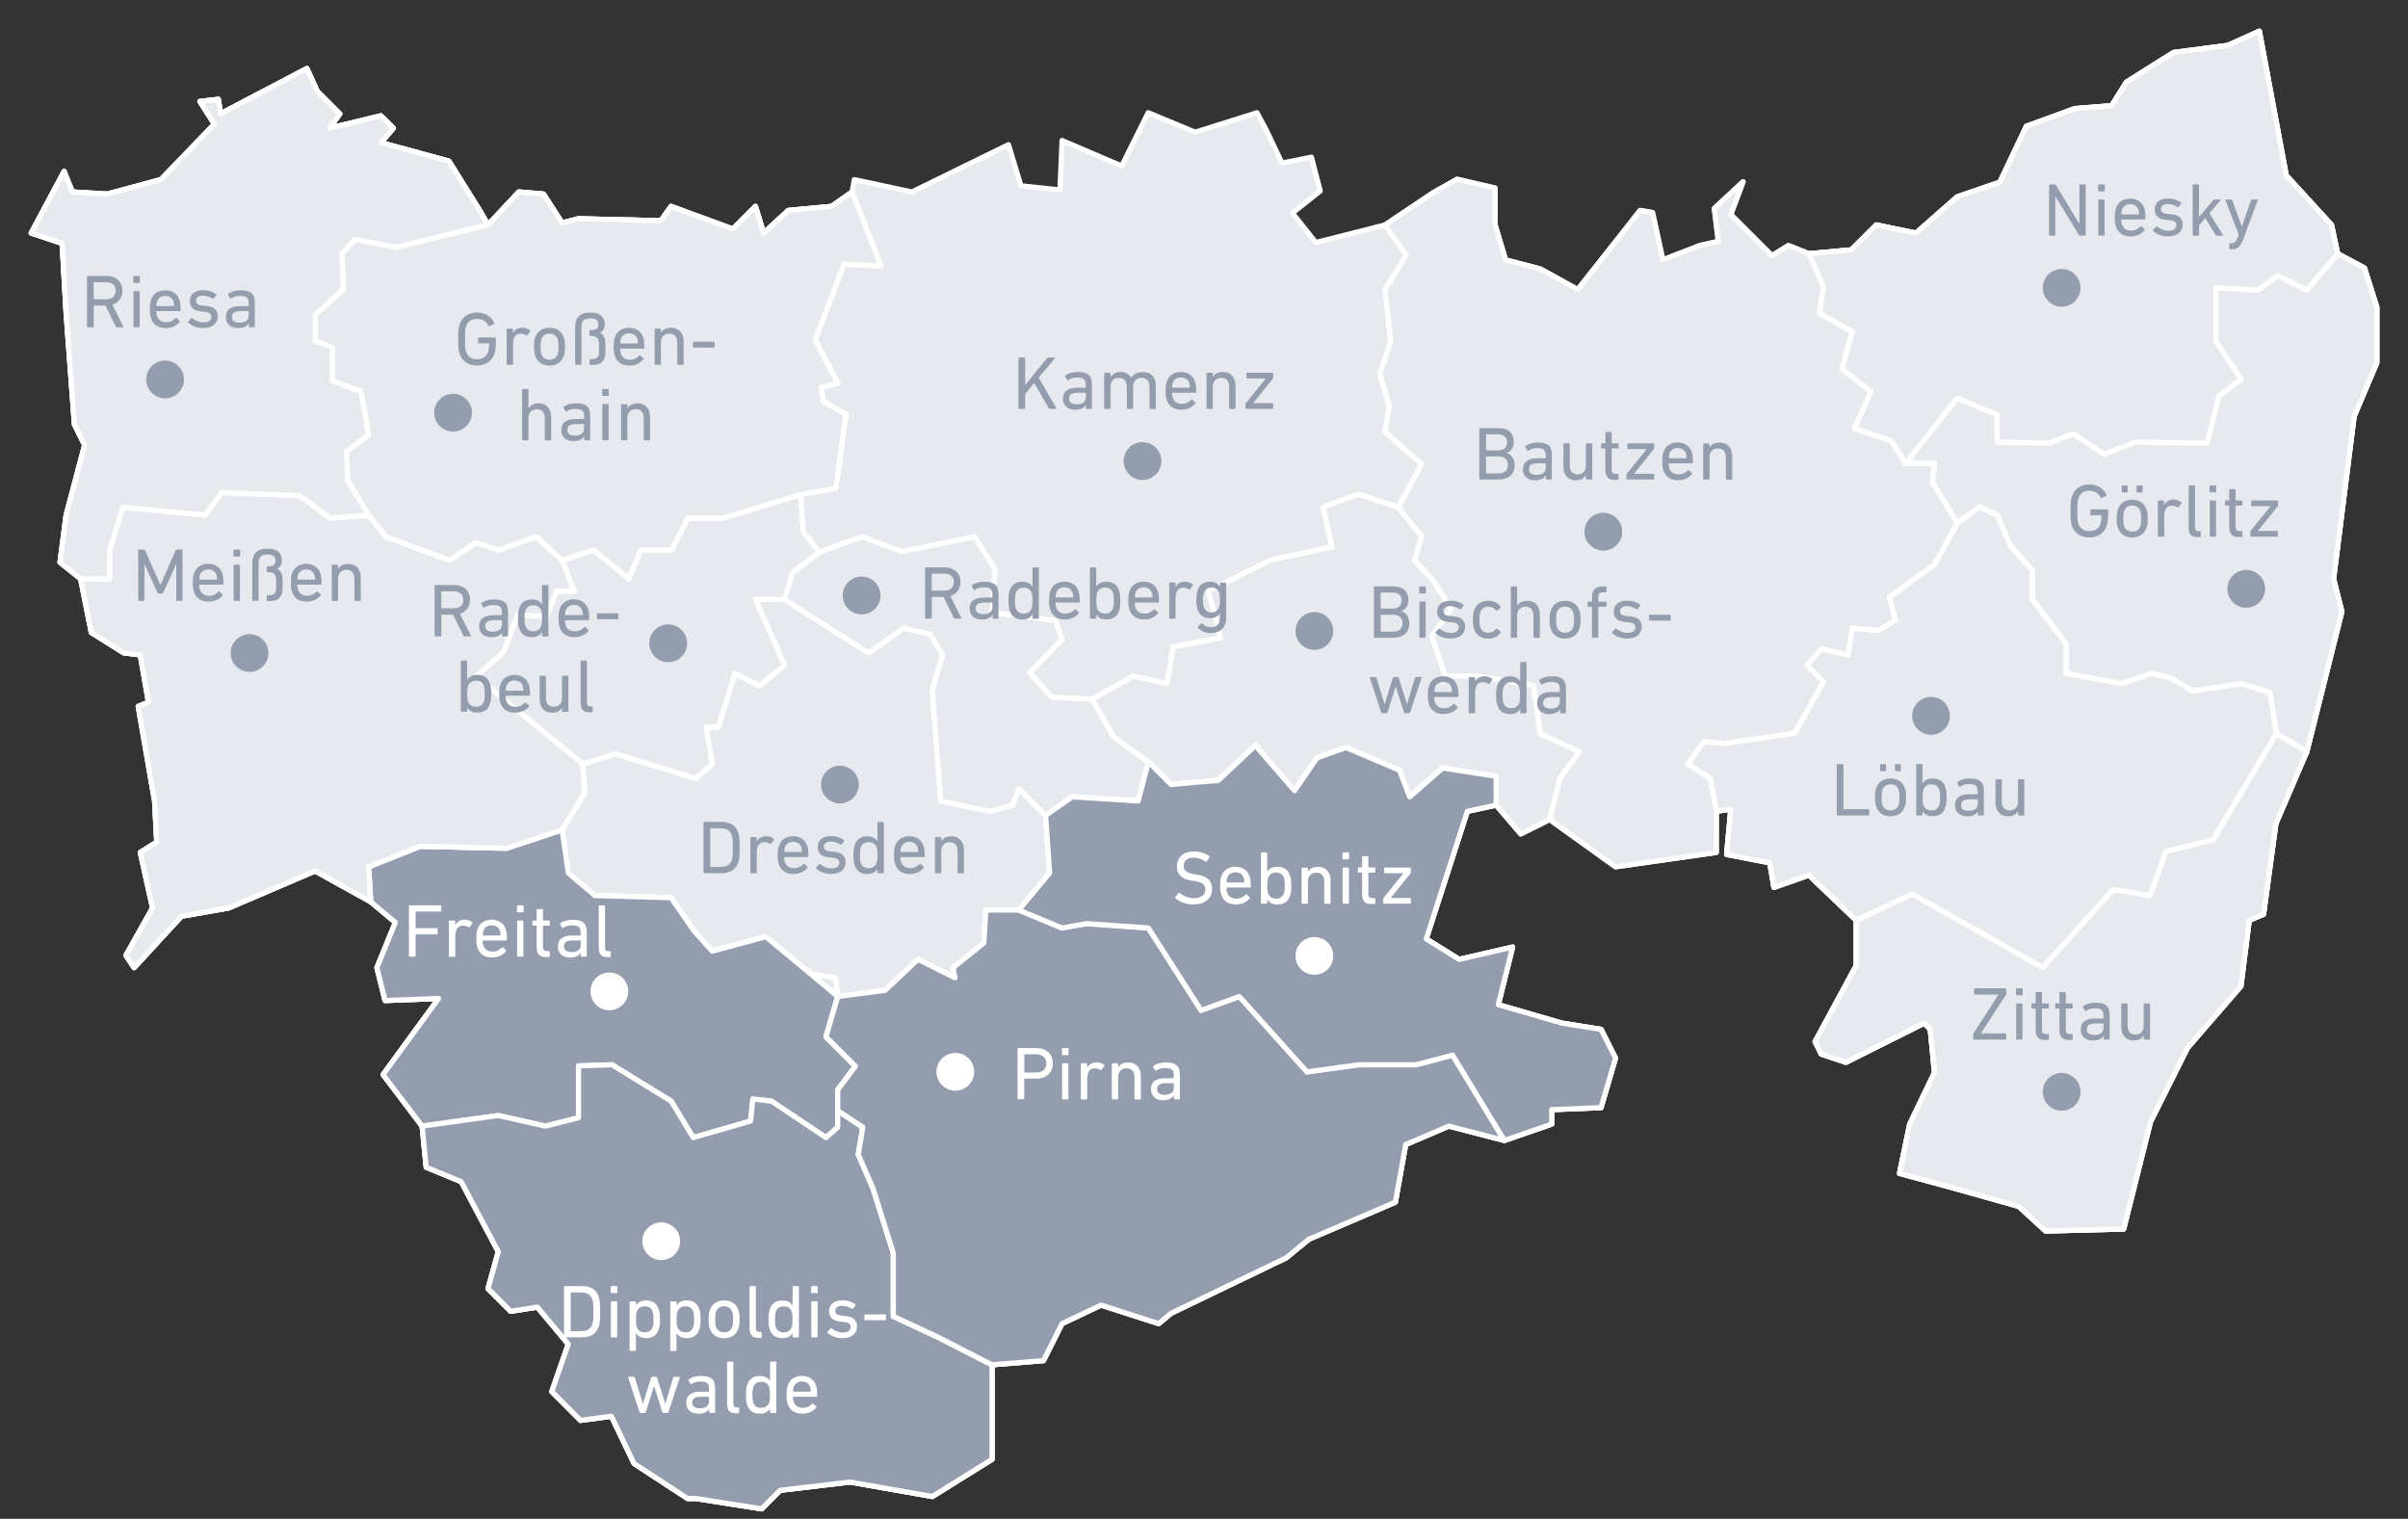
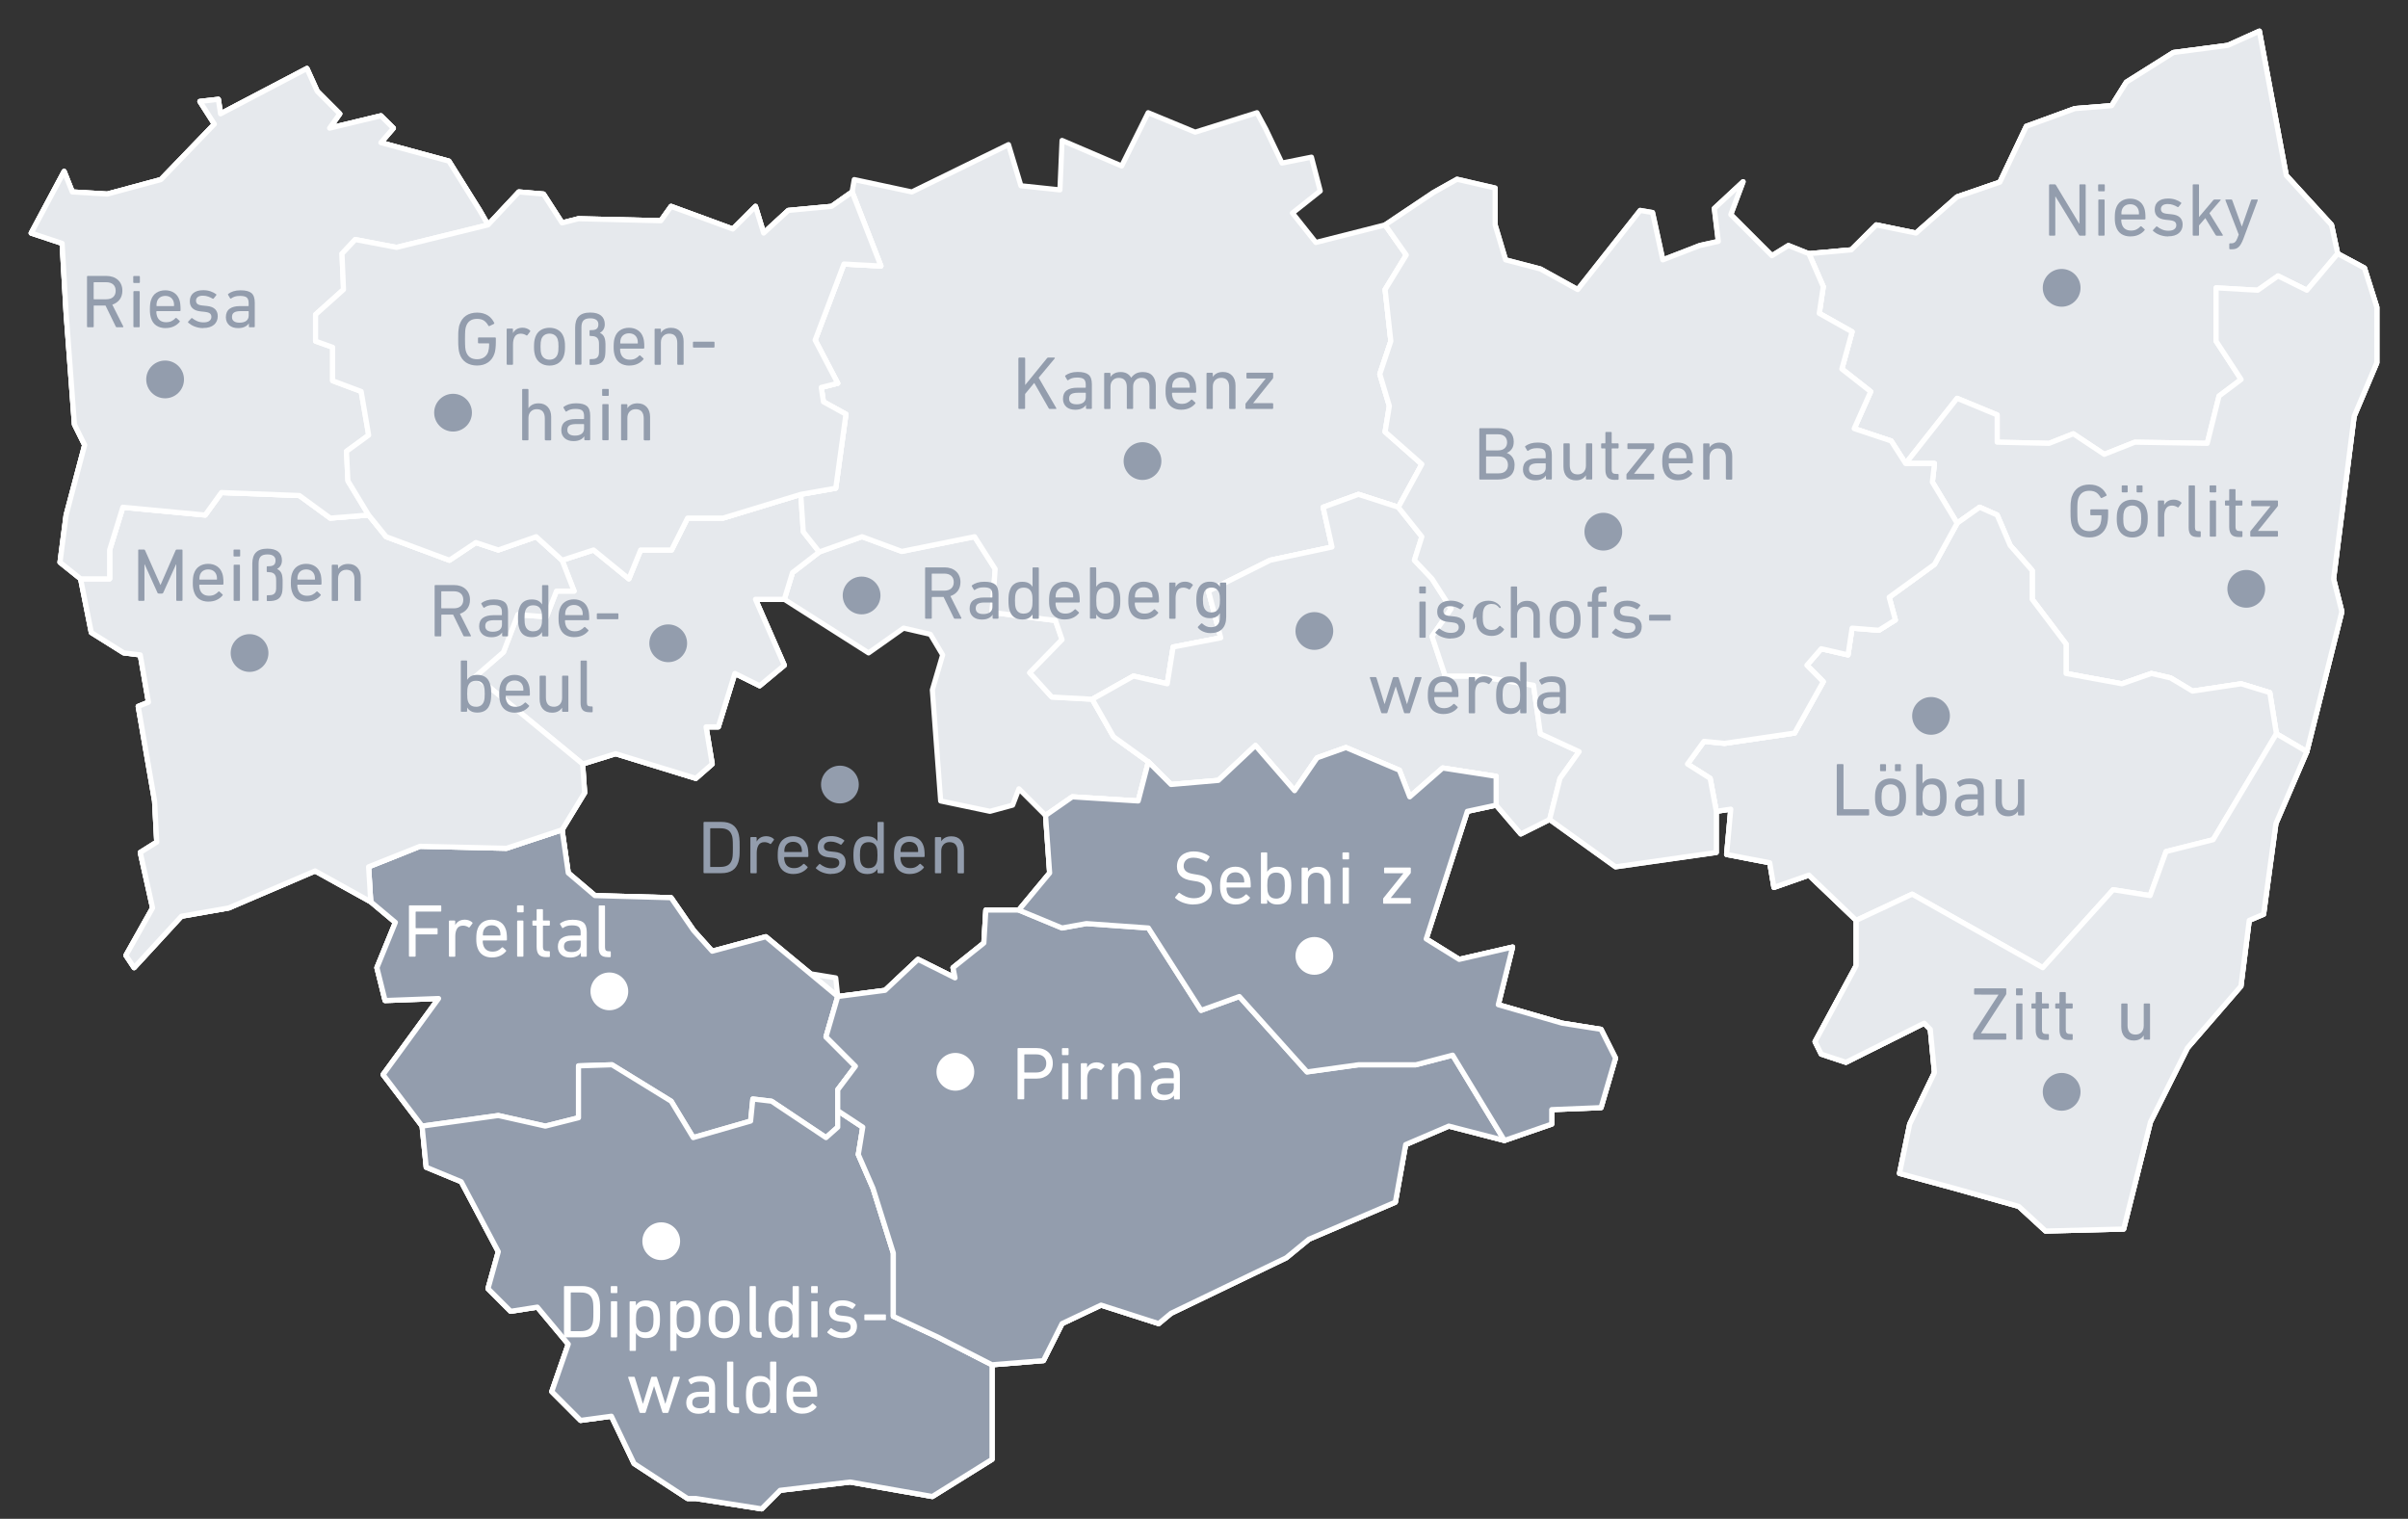
<svg xmlns="http://www.w3.org/2000/svg" id="karte-samstagSZ-ausgabe-sae-schweiz-osterz" viewBox="0 0 420.9 265.47">
  <rect x="0" y="0" width="420.9" height="265.47" fill="#333333" stroke="none" />
  <defs>
    <style>
      .cls-1, .cls-2 {
        fill: #939dad;
      }

      .cls-3 {
        isolation: isolate;
      }

      .cls-4 {
        fill: #fff;
      }

      .cls-5 {
        fill: #e6e9ed;
      }

      .cls-5, .cls-2 {
        stroke: #fff;
        stroke-linecap: round;
        stroke-linejoin: round;
        stroke-width: .9px;
      }
    </style>
  </defs>
  <polygon id="_14628" data-name="14628" class="cls-5" points="88.53 148.27 98.25 145.04 99.33 152.58 103.99 156.54 117.3 156.91 121.25 162.65 124.49 166.26 133.86 163.73 141.75 170.22 146.08 170.92 146.43 174.18 154.7 173.1 160.46 167.69 166.93 170.92 166.58 169.14 171.97 164.83 172.32 159.07 178.08 159.07 183.47 152.58 182.76 142.53 187.43 139.28 198.95 140 200.73 133.16 204.69 137.12 212.96 136.4 219.44 130.31 226.28 138.2 230.22 132.46 235.26 130.66 244.6 134.62 246.41 139.28 252.17 134.24 261.51 135.69 261.51 140.73 256.48 141.81 249.29 164.11 255.05 167.69 264.39 165.54 261.89 175.61 273.04 178.84 279.85 179.92 282.38 184.95 279.85 193.6 271.23 193.95 271.23 196.48 262.96 199.34 253.24 196.83 245.7 200.06 243.9 210.13 228.79 216.6 224.83 219.85 204.69 229.55 202.53 231.35 192.46 228.12 185.64 231.35 182.39 237.82 173.4 238.55 173.4 255.08 162.97 261.57 148.59 259.04 136.36 260.49 133.13 263.73 121.63 261.92 120.18 261.92 110.83 255.81 106.87 247.54 101.48 248.27 96.45 243.23 99.33 234.94 93.92 228.47 89.26 229.2 85.3 225.24 87.1 218.78 80.62 206.55 74.5 204.02 73.78 196.83 66.96 187.83 76.66 174.53 67.31 174.88 65.88 169.14 69.11 161.23 64.8 157.62 64.43 151.51 73.42 147.92 88.53 148.27" />
  <polygon id="_14627" data-name="14627" class="cls-5" points="12.64 33.55 18.75 33.92 28.12 31.39 37.47 21.69 34.94 17.73 38.17 17.36 38.55 19.89 53.65 11.97 55.44 15.93 59.39 19.89 57.61 22.4 66.58 20.24 68.76 22.4 66.58 24.93 78.46 28.16 83.85 36.78 85.3 39.31 90.69 33.55 95 33.92 98.25 38.96 101.11 38.23 115.51 38.58 117.3 36.07 128.09 40.03 132.05 36.07 133.48 40.74 137.79 36.78 145.36 36.07 148.94 33.55 153.98 46.5 147.51 46.15 142.48 59.45 146.43 66.99 143.55 67.72 143.93 70.23 147.86 72.4 146.08 85.33 139.97 86.41 140.41 92.94 143.2 96.48 138.52 100.09 137.09 104.75 132.05 104.75 137.09 116.28 132.78 119.86 128.45 117.71 125.56 127.05 123.41 127.05 124.49 133.54 121.63 136.05 107.6 131.74 101.84 133.54 102.19 138.57 98.25 145.04 88.53 148.27 73.42 147.92 64.43 151.51 64.8 157.62 55.08 152.23 39.98 158.7 31.71 160.15 23.44 169.14 22.01 166.99 26.67 158.7 24.52 149 27.4 147.19 27.02 140 24.16 123.47 25.95 122.74 24.52 114.47 21.64 114.12 15.96 110.56 14.09 101.17 10.49 98.29 11.56 90.02 14.8 77.79 13.01 74.18 11.56 54.77 10.86 42.54 5.45 40.74 11.21 29.96 12.64 33.55" />
-   <polygon id="dresden" class="cls-5" points="171.97 164.83 166.58 169.14 166.93 170.92 160.46 167.69 154.7 173.1 146.43 174.18 146.08 170.92 141.75 170.22 133.86 163.73 124.49 166.26 121.25 162.65 117.3 156.91 103.99 156.54 99.33 152.58 98.25 145.04 102.19 138.57 101.84 133.54 107.6 131.74 121.63 136.05 124.49 133.54 123.41 127.05 125.56 127.05 128.45 117.71 132.78 119.86 137.09 116.28 132.05 104.75 137.09 104.75 151.82 114.12 157.94 109.79 162.62 110.87 164.77 114.47 162.97 120.59 164.42 140 173.04 141.81 177 140.73 178.1 137.87 182.76 142.53 183.47 152.58 178.08 159.07 172.32 159.07 171.97 164.83" />
  <polygon id="niesky-goerlitz" class="cls-5" points="394.92 5.45 389.41 7.93 379.9 9.18 371.67 14.36 369.1 18.47 362.67 18.98 354.19 22.07 349.56 31.84 342.09 34.41 334.9 40.74 327.96 39.31 323.59 43.67 316.18 44.34 318.69 50.1 317.99 54.77 323.73 58 321.94 64.49 326.98 68.45 324.1 74.91 330.56 77.07 333.09 81.02 338.13 81.02 337.76 84.26 342.09 91.45 338.13 98.64 330.21 104.4 331.29 108.36 328.41 110.16 323.73 109.79 323.02 114.47 318.34 113.39 315.83 116.28 318.69 119.16 313.68 128.13 301.45 129.93 297.84 129.58 294.96 133.54 298.92 136.05 300 141.81 302.53 141.43 301.8 149.35 309.34 150.8 310.07 155.11 316.18 152.96 324.45 160.87 324.45 168.77 317.26 182.07 318.34 184.25 322.65 185.68 336.33 178.84 337.4 179.92 338.13 187.48 333.8 196.48 332.02 205.1 341.36 207.63 352.86 210.86 357.55 215.17 371.2 214.82 375.89 196.1 382.35 183.17 391.7 172.37 393.15 160.87 395.66 159.8 397.81 143.96 403.22 131.38 409.34 106.91 407.89 101.17 411.49 72.76 415.45 63.41 415.45 53.69 413.29 46.85 408.61 44.34 407.53 39.31 399.62 30.66 394.92 5.45" />
  <polygon id="radeberg" class="cls-5" points="143.2 96.48 138.52 100.09 137.09 104.75 151.82 114.12 157.94 109.79 162.62 110.87 164.77 114.47 162.97 120.59 164.42 140 173.04 141.81 177 140.73 178.1 137.87 182.76 142.53 187.43 139.28 198.95 140 200.73 133.16 194.64 128.77 190.92 122.22 183.84 121.83 179.99 117.59 185.64 111.8 184.49 108.46 173.41 107.05 173.95 99.46 170.35 93.81 157.62 96.38 150.68 93.81 143.2 96.48" />
  <polygon id="freital-dippold" class="cls-5" points="173.4 255.08 162.97 261.57 148.59 259.04 136.36 260.49 133.13 263.73 121.63 261.92 120.18 261.92 110.83 255.81 106.87 247.54 101.48 248.27 96.45 243.23 99.33 234.94 93.92 228.47 89.26 229.2 85.3 225.24 87.1 218.78 80.62 206.55 74.5 204.02 73.78 196.83 66.96 187.83 76.66 174.53 67.31 174.88 65.88 169.14 69.11 161.23 64.8 157.62 64.43 151.51 73.42 147.92 88.53 148.27 98.25 145.04 99.33 152.58 103.99 156.54 117.3 156.91 121.25 162.65 124.49 166.26 133.86 163.73 146.43 174.18 144.38 181.23 149.52 186.37 146.43 190.48 146.43 194.13 150.81 197.02 150.03 201.8 152.6 207.71 156.15 219.02 156.15 230.08 163.87 233.68 173.4 238.55 173.4 255.08" />
  <polygon id="freital" class="cls-2" points="146.43 194.13 146.43 190.48 149.52 186.37 144.38 181.23 146.43 174.18 133.86 163.73 124.49 166.26 121.25 162.65 117.3 156.91 103.99 156.54 99.33 152.58 98.25 145.04 88.53 148.27 73.42 147.92 64.43 151.51 64.8 157.62 69.11 161.23 65.88 169.14 67.31 174.88 76.66 174.53 66.96 187.83 73.78 196.83 87.1 194.98 95.33 196.83 101.12 195.37 101.12 186.3 106.97 186.11 117.32 192.48 121.17 198.84 131.2 195.95 131.59 192.09 134.86 192.48 144.38 198.84 146.43 197.02 146.43 194.13" />
  <polygon id="dippoldiswalde" class="cls-2" points="146.43 194.13 146.43 197.02 144.38 198.84 134.86 192.48 131.59 192.09 131.2 195.95 121.17 198.84 117.32 192.48 106.97 186.11 101.12 186.3 101.12 195.37 95.33 196.83 87.1 194.98 73.78 196.83 74.5 204.02 80.62 206.55 87.1 218.78 85.3 225.24 89.26 229.2 93.92 228.47 99.33 234.94 96.45 243.23 101.48 248.27 106.87 247.54 110.83 255.81 120.18 261.92 121.63 261.92 133.13 263.73 136.36 260.49 148.59 259.04 162.97 261.57 173.4 255.08 173.4 238.55 163.87 233.68 156.15 230.08 156.15 219.02 152.6 207.71 150.03 201.8 150.81 197.02 146.43 194.13" />
  <polygon id="meissen-radebeul" class="cls-5" points="139.97 86.41 126.38 90.56 120.18 90.56 117.38 96.13 111.98 96.13 109.92 101.17 103.75 96.13 98.25 97.92 93.72 93.81 87.1 96.13 83.18 94.83 78.55 97.92 67.5 93.81 64.43 90.02 57.73 90.56 52.33 86.61 38.7 86.09 35.87 90.02 21.47 88.66 19.16 96.13 19.16 101.17 14.09 101.17 15.96 110.56 21.64 114.12 24.52 114.47 25.95 122.74 24.16 123.47 27.02 140 27.4 147.19 24.52 149 26.67 158.7 22.01 166.99 23.44 169.14 31.71 160.15 39.98 158.7 55.08 152.23 64.8 157.62 64.43 151.51 73.42 147.92 88.53 148.27 98.25 145.04 102.19 138.57 101.84 133.54 107.6 131.74 121.63 136.05 124.49 133.54 123.41 127.05 125.56 127.05 128.45 117.71 132.78 119.86 137.09 116.28 132.05 104.75 137.09 104.75 138.52 100.09 143.2 96.48 140.41 92.94 139.97 86.41" />
  <polygon id="radebeul" class="cls-5" points="98.25 97.92 103.75 96.13 109.92 101.17 111.98 96.13 117.38 96.13 120.18 90.56 126.38 90.56 139.97 86.41 140.41 92.94 143.2 96.48 138.52 100.09 137.09 104.75 132.05 104.75 137.09 116.28 132.78 119.86 128.45 117.71 125.56 127.05 123.41 127.05 124.49 133.54 121.63 136.05 107.6 131.74 101.84 133.54 83.18 118.17 88 113.99 90.51 107.43 95.52 107.82 97.26 103.32 100.35 103.32 98.25 97.92" />
  <polygon id="meissen" class="cls-5" points="101.84 133.54 83.18 118.17 88 113.99 90.51 107.43 95.52 107.82 97.26 103.32 100.35 103.32 98.25 97.92 93.72 93.81 87.1 96.13 83.18 94.83 78.55 97.92 67.5 93.81 64.43 90.02 57.73 90.56 52.33 86.61 38.7 86.09 35.87 90.02 21.47 88.66 19.16 96.13 19.16 101.17 14.09 101.17 15.96 110.56 21.64 114.12 24.52 114.47 25.95 122.74 24.16 123.47 27.02 140 27.4 147.19 24.52 149 26.67 158.7 22.01 166.99 23.44 169.14 31.71 160.15 39.98 158.7 55.08 152.23 64.8 157.62 64.43 151.51 73.42 147.92 88.53 148.27 98.25 145.04 102.19 138.57 101.84 133.54" />
  <polygon id="kamenz" class="cls-5" points="242.11 39.31 230 42.38 225.91 37.24 230.77 33.38 229.23 27.47 224.08 28.5 221.26 22.58 219.71 19.7 208.91 23.1 200.69 19.7 196.06 29.01 185.64 24.55 185.27 33.19 178.45 32.47 176.28 25.28 159.39 33.55 149.32 31.39 148.94 33.55 153.98 46.5 147.51 46.15 142.48 59.45 146.43 66.99 143.55 67.72 143.93 70.23 147.86 72.4 146.08 85.33 139.97 86.41 140.41 92.94 143.2 96.48 150.68 93.81 157.62 96.38 170.35 93.81 173.95 99.46 173.41 107.05 184.49 108.46 185.64 111.8 179.99 117.59 183.84 121.83 190.92 122.22 198.12 118.17 204.03 119.52 205.06 113.09 213.38 111.48 211.23 103.32 222.03 97.92 232.83 95.61 231.28 88.66 237.45 86.41 244.42 88.66 248.53 81.14 242.11 75.48 242.85 70.96 241.18 65.39 243.11 59.63 242.11 50.61 245.81 44.57 242.11 39.31" />
  <polygon id="niesky-goerlitz-2" data-name="niesky-goerlitz" class="cls-5" points="409.34 106.91 407.89 101.17 411.49 72.76 415.45 63.41 415.45 53.69 413.29 46.85 408.61 44.34 407.53 39.31 399.62 30.66 394.92 5.45 389.41 7.93 379.9 9.18 371.67 14.36 369.1 18.47 362.67 18.98 354.19 22.07 349.56 31.84 342.09 34.41 334.9 40.74 327.96 39.31 323.59 43.67 316.18 44.34 318.69 50.1 317.99 54.77 323.73 58 321.94 64.49 326.98 68.45 324.1 74.91 330.56 77.07 333.09 81.02 338.13 81.02 337.76 84.26 342.09 91.45 346.03 88.66 349.09 90.02 351.36 95.33 355.21 99.72 355.21 104.75 361.13 112.58 361.13 117.72 370.9 119.52 376.04 117.72 379.39 118.49 383.24 120.8 391.73 119.52 396.74 121.06 397.9 128.26 403.22 131.38 409.34 106.91" />
  <polygon id="niesky" class="cls-5" points="408.61 44.34 407.53 39.31 399.62 30.66 394.92 5.45 389.41 7.93 379.9 9.18 371.67 14.36 369.1 18.47 362.67 18.98 354.19 22.07 349.56 31.84 342.09 34.41 334.9 40.74 327.96 39.31 323.59 43.67 316.18 44.34 318.69 50.1 317.99 54.77 323.73 58 321.94 64.49 326.98 68.45 324.1 74.91 330.56 77.07 333.09 81.02 342.09 69.62 349.09 72.52 349.09 77.29 358.17 77.49 362.4 75.82 367.81 79.41 373.15 77.29 385.81 77.49 387.87 69.22 391.73 66.32 387.36 59.63 387.36 50.31 394.63 50.73 398.18 48.23 403.22 50.73 408.61 44.34" />
  <polygon id="goerlitz" class="cls-5" points="408.61 44.34 403.22 50.73 398.18 48.23 394.63 50.73 387.36 50.31 387.36 59.63 391.73 66.32 387.87 69.22 385.81 77.49 373.15 77.29 367.81 79.41 362.4 75.82 358.17 77.49 349.09 77.29 349.09 72.52 342.09 69.62 333.09 81.02 338.13 81.02 337.76 84.26 342.09 91.45 346.03 88.66 349.09 90.02 351.36 95.33 355.21 99.72 355.21 104.75 361.13 112.58 361.13 117.72 370.9 119.52 376.04 117.72 379.39 118.49 383.24 120.8 391.73 119.52 396.74 121.06 397.9 128.26 403.22 131.38 409.34 106.91 407.89 101.17 411.49 72.76 415.45 63.41 415.45 53.69 413.29 46.85 408.61 44.34" />
  <polygon id="loebau-zittau" class="cls-5" points="403.22 131.38 397.81 143.96 395.66 159.8 393.15 160.87 391.7 172.37 382.35 183.17 375.89 196.1 371.2 214.82 357.55 215.17 352.86 210.86 341.36 207.63 332.02 205.1 333.8 196.48 338.13 187.48 337.4 179.92 336.33 178.84 322.65 185.68 318.34 184.25 317.26 182.07 324.45 168.77 324.45 160.87 316.18 152.96 310.07 155.11 309.34 150.8 301.8 149.35 302.53 141.43 300 141.81 298.92 136.05 294.96 133.54 297.84 129.58 301.45 129.93 313.68 128.13 318.69 119.16 315.83 116.28 318.34 113.39 323.02 114.47 323.73 109.79 328.41 110.16 331.29 108.36 330.21 104.4 338.13 98.64 342.09 91.45 346.03 88.66 349.09 90.02 351.36 95.33 355.21 99.72 355.21 104.75 361.13 112.58 361.13 117.72 370.9 119.52 376.04 117.72 379.39 118.49 383.24 120.8 391.73 119.52 396.74 121.06 397.9 128.26 403.22 131.38" />
  <polygon id="loebau" class="cls-5" points="397.9 128.26 396.74 121.06 391.73 119.52 383.24 120.8 379.39 118.49 376.04 117.72 370.9 119.52 361.13 117.72 361.13 112.58 355.21 104.75 355.21 99.72 351.36 95.33 349.09 90.02 346.03 88.66 342.09 91.45 338.13 98.64 330.21 104.4 331.29 108.36 328.41 110.16 323.73 109.79 323.02 114.47 318.34 113.39 315.83 116.28 318.69 119.16 313.68 128.13 301.45 129.93 297.84 129.58 294.96 133.54 298.92 136.05 300 141.81 302.53 141.43 301.8 149.35 309.34 150.8 310.07 155.11 316.18 152.96 324.45 160.87 334.23 156.29 357.06 169.14 369.36 155.51 375.82 156.54 378.61 148.84 386.84 146.77 397.9 128.26" />
  <polygon id="zittau" class="cls-5" points="397.9 128.26 386.84 146.77 378.61 148.84 375.82 156.54 369.36 155.51 357.06 169.14 334.23 156.29 324.45 160.87 324.45 168.77 317.26 182.07 318.34 184.25 322.65 185.68 336.33 178.84 337.4 179.92 338.13 187.48 333.8 196.48 332.02 205.1 341.36 207.63 352.86 210.86 357.55 215.17 371.2 214.82 375.89 196.1 382.35 183.17 391.7 172.37 393.15 160.87 395.66 159.8 397.81 143.96 403.22 131.38 397.9 128.26" />
  <polygon id="riesa-grossenhain" class="cls-5" points="139.97 86.41 146.08 85.33 147.86 72.4 143.93 70.23 143.55 67.72 146.43 66.99 142.48 59.45 147.51 46.15 153.98 46.5 148.94 33.55 145.36 36.07 137.79 36.78 133.48 40.74 132.05 36.07 128.09 40.03 117.3 36.07 115.51 38.58 101.11 38.23 98.25 38.96 95 33.92 90.69 33.55 85.3 39.31 83.85 36.78 78.46 28.16 66.58 24.93 68.76 22.4 66.58 20.24 57.61 22.4 59.39 19.89 55.44 15.93 53.65 11.97 38.55 19.89 38.17 17.36 34.94 17.73 37.47 21.69 28.12 31.39 18.75 33.92 12.64 33.55 11.21 29.96 5.45 40.74 10.86 42.54 11.56 54.77 13.01 74.18 14.8 77.79 11.56 90.02 10.49 98.29 14.09 101.17 19.16 101.17 19.16 96.13 21.47 88.66 35.87 90.02 38.7 86.09 52.33 86.61 57.73 90.56 64.43 90.02 67.5 93.81 78.55 97.92 83.18 94.83 87.1 96.13 93.72 93.81 98.25 97.92 103.75 96.13 109.92 101.17 111.98 96.13 117.38 96.13 120.18 90.56 126.38 90.56 139.97 86.41" />
  <polygon id="riesa" class="cls-5" points="64.43 90.02 57.73 90.56 52.33 86.61 38.7 86.09 35.87 90.02 21.47 88.66 19.16 96.13 19.16 101.17 14.09 101.17 10.49 98.29 11.56 90.02 14.8 77.79 13.01 74.18 11.56 54.77 10.86 42.54 5.45 40.74 11.21 29.96 12.64 33.55 18.75 33.92 28.12 31.39 37.47 21.69 34.94 17.73 38.17 17.36 38.55 19.89 53.65 11.97 55.44 15.93 59.39 19.89 57.61 22.4 66.58 20.24 68.76 22.4 66.58 24.93 78.46 28.16 83.85 36.78 85.3 39.31 69.3 43.24 62.1 41.87 59.78 44.34 60.04 50.61 55.16 54.98 55.16 59.63 58.14 60.7 58.14 66.55 63.13 68.42 64.44 76.06 60.56 78.89 60.81 84.04 64.43 90.02" />
  <polygon id="grossenhain" class="cls-5" points="90.69 33.55 95 33.92 98.25 38.96 101.11 38.23 115.51 38.58 117.3 36.07 128.09 40.03 132.05 36.07 133.48 40.74 137.79 36.78 145.36 36.07 148.94 33.55 153.98 46.5 147.51 46.15 142.48 59.45 146.43 66.99 143.55 67.72 143.93 70.23 147.86 72.4 146.08 85.33 139.97 86.41 126.38 90.56 120.18 90.56 117.38 96.13 111.98 96.13 109.92 101.17 103.75 96.13 98.25 97.92 93.72 93.81 87.1 96.13 83.18 94.83 78.55 97.92 67.5 93.81 64.43 90.02 60.81 84.04 60.56 78.89 64.44 76.06 63.13 68.42 58.14 66.55 58.14 60.7 55.16 59.63 55.16 54.98 60.04 50.61 59.78 44.34 62.1 41.87 69.3 43.24 85.3 39.31 90.69 33.55" />
  <polygon id="bautzen-bischofswerda" class="cls-5" points="200.73 133.16 194.64 128.77 190.92 122.22 198.12 118.17 204.03 119.52 205.06 113.09 213.38 111.48 211.23 103.32 222.03 97.92 232.83 95.61 231.28 88.66 237.45 86.41 244.42 88.66 248.53 81.14 242.11 75.48 242.85 70.96 241.18 65.39 243.11 59.63 242.11 50.61 245.81 44.57 242.11 39.31 250.57 33.64 254.68 31.33 261.34 32.87 261.34 39.31 263.17 45.42 269.25 47.01 275.77 50.61 286.69 36.78 288.85 37.15 290.65 45.42 297.12 42.91 300.35 42.19 299.65 36.43 304.68 31.76 302.53 37.5 309.72 44.69 312.6 42.91 316.18 44.34 318.69 50.1 317.99 54.77 323.73 58 321.94 64.49 326.98 68.45 324.1 74.91 330.56 77.07 333.09 81.02 338.13 81.02 337.76 84.26 342.09 91.45 338.13 98.64 330.21 104.4 331.29 108.36 328.41 110.16 323.73 109.79 323.02 114.47 318.34 113.39 315.83 116.28 318.69 119.16 313.68 128.13 301.45 129.93 297.84 129.58 294.96 133.54 298.92 136.05 300 141.81 300 149 282.38 151.51 270.86 143.24 265.82 145.77 261.51 140.73 261.51 135.69 252.17 134.24 246.41 139.28 244.6 134.62 235.26 130.66 230.22 132.46 226.28 138.2 219.44 130.31 212.96 136.4 204.69 137.12 200.73 133.16" />
  <polygon id="bischofswerda" class="cls-5" points="244.42 88.66 237.45 86.41 231.28 88.66 232.83 95.61 222.03 97.92 211.23 103.32 213.38 111.48 205.06 113.09 204.03 119.52 198.12 118.17 190.92 122.22 194.64 128.77 200.73 133.16 204.69 137.12 212.96 136.4 219.44 130.31 226.28 138.2 230.22 132.46 235.26 130.66 244.6 134.62 246.41 139.28 252.17 134.24 261.51 135.69 261.51 140.73 265.82 145.77 270.86 143.24 272.68 136.05 276.02 131.38 269.25 128.26 268.05 119.77 258.28 118.17 252.62 118.17 250.31 111.23 253.65 106.4 250.31 101.17 247.23 97.92 248.53 93.81 244.42 88.66" />
  <polygon id="bautzen" class="cls-5" points="270.86 143.24 282.38 151.51 300 149 300 141.81 298.92 136.05 294.96 133.54 297.84 129.58 301.45 129.93 313.68 128.13 318.69 119.16 315.83 116.28 318.34 113.39 323.02 114.47 323.73 109.79 328.41 110.16 331.29 108.36 330.21 104.4 338.13 98.64 342.09 91.45 337.76 84.26 338.13 81.02 333.09 81.02 330.56 77.07 324.1 74.91 326.98 68.45 321.94 64.49 323.73 58 317.99 54.77 318.69 50.1 316.18 44.34 312.6 42.91 309.72 44.69 302.53 37.5 304.68 31.76 299.65 36.43 300.35 42.19 297.12 42.91 290.65 45.42 288.85 37.15 286.69 36.78 275.77 50.61 269.25 47.01 263.17 45.42 261.34 39.31 261.34 32.87 254.68 31.33 250.57 33.64 242.11 39.31 245.81 44.57 242.11 50.61 243.11 59.63 241.18 65.39 242.85 70.96 242.11 75.48 248.53 81.14 244.42 88.66 248.53 93.81 247.23 97.92 250.31 101.17 253.65 106.4 250.31 111.23 252.62 118.17 258.28 118.17 268.05 119.77 269.25 128.26 276.02 131.38 272.68 136.05 270.86 143.24" />
  <polygon id="pirna-sebnitz" class="cls-5" points="146.43 174.18 154.7 173.1 160.46 167.69 166.93 170.92 166.58 169.14 171.97 164.83 172.32 159.07 178.08 159.07 183.47 152.58 182.76 142.53 187.43 139.28 198.95 140 200.73 133.16 204.69 137.12 212.96 136.4 219.44 130.31 226.28 138.2 230.22 132.46 235.26 130.66 244.6 134.62 246.41 139.28 252.17 134.24 261.51 135.69 261.51 140.73 256.48 141.81 249.29 164.11 255.05 167.69 264.39 165.54 261.89 175.61 273.04 178.84 279.85 179.92 282.38 184.95 279.85 193.6 271.23 193.95 271.23 196.48 262.96 199.34 253.24 196.83 245.7 200.06 243.9 210.13 228.79 216.6 224.83 219.85 204.69 229.55 202.53 231.35 192.46 228.12 185.64 231.35 182.39 237.82 173.4 238.55 163.87 233.68 156.15 230.08 156.15 219.02 152.6 207.71 150.03 201.8 150.81 197.02 146.43 194.13 146.43 190.48 149.52 186.37 144.38 181.23 146.43 174.18" />
  <polygon id="pirna" class="cls-2" points="178.08 159.07 172.32 159.07 171.97 164.83 166.58 169.14 166.93 170.92 160.46 167.69 154.7 173.1 146.43 174.18 144.38 181.23 149.52 186.37 146.43 190.48 146.43 194.13 150.81 197.02 150.03 201.8 152.6 207.71 156.15 219.02 156.15 230.08 163.87 233.68 173.4 238.55 182.39 237.82 185.64 231.35 192.46 228.12 202.53 231.35 204.69 229.55 224.83 219.85 228.79 216.6 243.9 210.13 245.7 200.06 253.24 196.83 262.96 199.34 253.91 184.43 247.48 186.11 237.45 186.11 228.46 187.36 216.63 174.18 209.94 176.6 200.73 162.2 189.89 161.43 185.64 162.2 178.08 159.07" />
  <polygon id="sebnitz" class="cls-2" points="271.23 196.48 271.23 193.95 279.85 193.6 282.38 184.95 279.85 179.92 273.04 178.84 261.89 175.61 264.39 165.54 255.05 167.69 249.29 164.11 256.48 141.81 261.51 140.73 261.51 135.69 252.17 134.24 246.41 139.28 244.6 134.62 235.26 130.66 230.22 132.46 226.28 138.2 219.44 130.31 212.96 136.4 204.69 137.12 200.73 133.16 198.95 140 187.43 139.28 182.76 142.53 183.47 152.58 178.08 159.07 185.64 162.2 189.89 161.43 200.73 162.2 209.94 176.6 216.63 174.18 228.46 187.36 237.45 186.11 247.48 186.11 253.91 184.43 262.96 199.34 271.23 196.48" />
  <g>
    <g class="cls-3">
      <path class="cls-1" d="M122.97,143.79c0-.09.04-.13.13-.13h3.02c1.54,0,2.52.64,2.93,1.91.04.12.07.25.1.38.03.13.06.29.08.49.02.19.04.43.05.7,0,.27.01.61.01,1s0,.73-.01,1c0,.27-.02.51-.05.7-.02.19-.05.36-.08.49s-.06.26-.1.38c-.41,1.28-1.39,1.91-2.93,1.91h-3.02c-.09,0-.13-.04-.13-.13v-8.71ZM124.22,151.53h1.65c.55,0,.98-.09,1.32-.28.33-.19.58-.5.73-.94.03-.08.05-.17.08-.28.03-.11.05-.24.06-.4.01-.16.02-.36.03-.6,0-.24.01-.53.01-.88s0-.65-.01-.88c0-.24-.02-.44-.03-.6-.01-.16-.03-.3-.06-.4-.03-.11-.05-.2-.08-.28-.15-.44-.39-.75-.73-.94-.33-.19-.77-.28-1.32-.28h-1.65c-.05,0-.08.03-.08.08v6.62c0,.05.03.08.08.08Z" />
      <path class="cls-1" d="M131.29,152.63c-.09,0-.13-.04-.13-.13v-6.06c0-.09.04-.13.13-.13h.84c.09,0,.13.04.13.13v.65h.01c.14-.27.35-.5.63-.67.28-.17.63-.26,1.05-.26.25,0,.49.04.72.13.22.08.42.2.57.35.06.06.07.12.03.18l-.49.65c-.05.07-.11.08-.18.03-.15-.1-.3-.17-.46-.22s-.33-.08-.51-.08c-.48,0-.83.17-1.04.51-.21.34-.32.79-.32,1.34v3.46c0,.09-.04.13-.13.13h-.84Z" />
      <path class="cls-1" d="M138.69,152.77c-.64,0-1.18-.15-1.62-.44-.44-.29-.74-.72-.92-1.27-.07-.2-.12-.43-.16-.67-.04-.25-.05-.55-.05-.92s.02-.68.05-.93c.03-.25.08-.47.15-.67.18-.55.48-.98.92-1.27.44-.29.96-.44,1.56-.44s1.13.15,1.56.44c.44.29.74.71.92,1.26.04.11.06.21.09.32.02.11.04.24.06.38s.03.3.04.48c0,.18.01.39.01.63,0,.09-.05.13-.15.13h-4c-.05,0-.08.03-.08.08,0,.18,0,.32.03.44s.04.22.08.33c.12.37.32.64.59.82.27.18.61.27,1,.27s.7-.07.96-.2c.26-.13.48-.3.66-.5.07-.07.14-.08.2-.03l.54.49c.06.05.07.11.01.18-.26.32-.59.58-1.01.78-.42.2-.9.3-1.46.3ZM140.09,148.92c.05,0,.08-.03.08-.08,0-.29-.03-.53-.09-.71-.11-.32-.28-.56-.53-.73-.25-.17-.56-.26-.92-.26s-.67.09-.92.26c-.25.17-.43.42-.53.73-.06.19-.09.42-.09.71,0,.05.03.08.08.08h2.93Z" />
      <path class="cls-1" d="M145.27,152.77c-.31,0-.59-.03-.86-.09-.26-.06-.5-.13-.72-.22-.22-.09-.41-.19-.58-.3-.17-.11-.32-.22-.46-.34-.06-.06-.06-.12,0-.19l.54-.58c.06-.06.12-.06.18,0,.24.2.53.37.86.51.34.14.7.21,1.09.21.47,0,.81-.09,1.04-.27.23-.18.34-.41.34-.69,0-.25-.08-.44-.24-.59-.16-.15-.49-.24-.98-.3l-.67-.07c-.62-.07-1.1-.25-1.41-.55-.32-.3-.47-.71-.47-1.23,0-.61.2-1.08.61-1.42.41-.34.99-.51,1.74-.51.47,0,.89.07,1.27.2.38.13.71.3.97.5.07.04.08.11.03.18l-.45.57c-.05.06-.11.07-.19.03-.2-.13-.46-.25-.76-.36-.3-.11-.62-.16-.94-.16-.4,0-.69.08-.9.24-.2.16-.3.37-.3.63s.09.45.26.59c.18.14.5.23.98.27l.66.07c.64.06,1.12.25,1.43.55.31.31.47.72.47,1.23,0,.62-.22,1.13-.65,1.5-.44.38-1.07.57-1.89.57Z" />
      <path class="cls-1" d="M153.51,152.63c-.09,0-.13-.04-.13-.13v-.61h-.01c-.15.25-.37.47-.65.63-.29.17-.67.25-1.14.25-.55,0-1.02-.13-1.39-.38-.37-.26-.63-.63-.79-1.13-.09-.26-.15-.52-.18-.79-.03-.27-.05-.61-.05-1s.02-.73.05-1c.03-.27.09-.53.18-.78.16-.5.42-.88.79-1.13.37-.26.83-.38,1.39-.38.48,0,.86.08,1.14.24.29.16.5.37.65.63h.01v-3.25c0-.09.04-.13.13-.13h.84c.09,0,.13.04.13.13v8.71c0,.09-.04.13-.13.13h-.84ZM151.84,151.74c.72,0,1.19-.32,1.4-.96.05-.15.09-.33.11-.53.02-.21.03-.47.03-.78s-.01-.58-.03-.78c-.02-.2-.06-.38-.11-.54-.21-.63-.68-.95-1.4-.95s-1.17.32-1.39.95c-.05.18-.09.37-.11.58-.02.21-.03.46-.03.74s.01.54.03.75c.02.21.06.4.11.57.22.64.68.96,1.39.96Z" />
      <path class="cls-1" d="M159.01,152.77c-.64,0-1.18-.15-1.62-.44-.44-.29-.74-.72-.92-1.27-.07-.2-.12-.43-.16-.67-.04-.25-.05-.55-.05-.92s.02-.68.05-.93c.03-.25.08-.47.15-.67.18-.55.48-.98.92-1.27.44-.29.96-.44,1.56-.44s1.13.15,1.56.44c.44.29.74.71.92,1.26.04.11.06.21.09.32.02.11.04.24.06.38s.03.3.04.48c0,.18.01.39.01.63,0,.09-.05.13-.15.13h-4c-.05,0-.08.03-.08.08,0,.18,0,.32.03.44s.04.22.08.33c.12.37.32.64.59.82.27.18.61.27,1,.27s.7-.07.96-.2c.26-.13.48-.3.66-.5.07-.07.14-.08.2-.03l.54.49c.06.05.07.11.01.18-.26.32-.59.58-1.01.78-.42.2-.9.3-1.46.3ZM160.41,148.92c.05,0,.08-.03.08-.08,0-.29-.03-.53-.09-.71-.11-.32-.28-.56-.53-.73-.25-.17-.56-.26-.92-.26s-.67.09-.92.26c-.25.17-.43.42-.53.73-.06.19-.09.42-.09.71,0,.05.03.08.08.08h2.93Z" />
      <path class="cls-1" d="M167.51,152.63c-.09,0-.13-.04-.13-.13v-3.69c0-.51-.12-.91-.35-1.19-.23-.28-.59-.42-1.06-.42-.43,0-.78.14-1.05.42-.27.28-.4.65-.4,1.13v3.76c0,.09-.04.13-.13.13h-.84c-.09,0-.13-.04-.13-.13v-6.06c0-.09.04-.13.13-.13h.84c.09,0,.13.04.13.13v.58h.01c.15-.25.37-.45.67-.61.3-.16.66-.24,1.1-.24.69,0,1.22.22,1.61.65.39.43.58,1.01.58,1.73v3.96c0,.09-.04.13-.13.13h-.84Z" />
    </g>
    <circle class="cls-1" cx="146.81" cy="137.13" r="3.3" />
    <g>
      <path class="cls-1" d="M20.4,57.2c-.08,0-.14-.04-.17-.13l-1.79-3.67h-1.98c-.05,0-.08.03-.08.08v3.59c0,.09-.04.13-.13.13h-.91c-.09,0-.13-.04-.13-.13v-8.71c0-.09.04-.13.13-.13h3.25c.42,0,.8.06,1.15.18.34.12.64.3.88.52.25.22.44.5.57.82.14.32.2.68.2,1.06,0,.61-.16,1.12-.47,1.54-.32.42-.75.72-1.29.9l1.91,3.79s.03.08.01.11c-.02.03-.05.05-.09.05h-1.06ZM19.78,51.92c.29-.26.44-.63.44-1.1s-.15-.84-.44-1.1c-.29-.26-.7-.39-1.23-.39h-2.1c-.05,0-.08.03-.08.08v2.82c0,.05.03.08.08.08h2.1c.53,0,.94-.13,1.23-.39Z" />
      <path class="cls-1" d="M23.42,49.46c-.09,0-.13-.04-.13-.13v-.96c0-.09.04-.13.13-.13h.9c.09,0,.13.04.13.13v.96c0,.09-.04.13-.13.13h-.9ZM23.45,57.2c-.09,0-.13-.04-.13-.13v-6.06c0-.09.04-.13.13-.13h.84c.09,0,.13.04.13.13v6.06c0,.09-.04.13-.13.13h-.84Z" />
      <path class="cls-1" d="M28.95,57.35c-.64,0-1.18-.15-1.62-.44-.44-.29-.74-.72-.92-1.27-.07-.2-.12-.43-.16-.67-.04-.25-.05-.55-.05-.92s.02-.68.05-.93c.03-.25.08-.47.15-.67.18-.55.48-.98.92-1.27.44-.29.96-.44,1.56-.44s1.13.15,1.56.44c.44.29.74.71.92,1.26.04.11.06.21.09.32.02.11.04.24.06.38s.03.3.04.48c0,.18.01.39.01.63,0,.09-.05.13-.15.13h-4c-.05,0-.08.03-.08.08,0,.18,0,.32.03.44s.04.22.08.33c.12.37.32.64.59.82.27.18.61.27,1,.27s.7-.07.96-.2c.26-.13.48-.3.66-.5.07-.07.14-.08.2-.03l.54.49c.06.05.07.11.01.18-.26.32-.59.58-1.01.78-.42.2-.9.3-1.46.3ZM30.35,53.5c.05,0,.08-.03.08-.08,0-.29-.03-.53-.09-.71-.11-.32-.28-.56-.53-.73-.25-.17-.56-.26-.92-.26s-.67.09-.92.26c-.25.17-.43.42-.53.73-.06.19-.09.42-.09.71,0,.05.03.08.08.08h2.93Z" />
      <path class="cls-1" d="M35.52,57.35c-.31,0-.59-.03-.86-.09-.26-.06-.5-.13-.72-.22-.22-.09-.41-.19-.58-.3-.17-.11-.32-.22-.46-.34-.06-.06-.06-.12,0-.19l.54-.58c.06-.06.12-.06.18,0,.24.2.53.37.86.51.34.14.7.21,1.09.21.47,0,.81-.09,1.04-.27.23-.18.34-.41.34-.69,0-.25-.08-.44-.24-.59-.16-.15-.49-.24-.98-.3l-.67-.07c-.62-.07-1.1-.25-1.41-.55-.32-.3-.47-.71-.47-1.23,0-.61.2-1.08.61-1.42.41-.34.99-.51,1.74-.51.47,0,.89.07,1.27.2.38.13.71.3.97.5.07.04.08.11.03.18l-.45.57c-.05.06-.11.07-.19.03-.2-.13-.46-.25-.76-.36-.3-.11-.62-.16-.94-.16-.4,0-.69.08-.9.24-.2.16-.3.37-.3.63s.09.45.26.59c.18.14.5.23.98.27l.66.07c.64.06,1.12.25,1.43.55.31.31.47.72.47,1.23,0,.62-.22,1.13-.65,1.5-.44.38-1.07.57-1.89.57Z" />
      <path class="cls-1" d="M43.63,57.2c-.09,0-.13-.04-.13-.13v-.55h-.01c-.15.24-.38.44-.69.59-.31.16-.7.24-1.19.24-.3,0-.58-.04-.84-.12-.26-.08-.48-.2-.67-.36-.19-.16-.34-.36-.45-.59-.11-.24-.17-.51-.17-.83,0-.67.22-1.16.65-1.48.44-.32,1.04-.47,1.81-.47h1.44c.05,0,.08-.03.08-.08v-.46c0-.44-.11-.76-.32-.95-.21-.19-.61-.29-1.2-.29-.36,0-.66.04-.9.12-.24.08-.45.19-.63.32-.08.06-.14.06-.18-.01l-.36-.61c-.04-.07-.03-.13.03-.18.24-.18.54-.33.9-.45.36-.11.78-.17,1.25-.17.9,0,1.53.17,1.91.49.38.33.57.88.57,1.66v4.18c0,.09-.04.13-.13.13h-.78ZM41.88,56.4c.5,0,.89-.11,1.17-.32.28-.22.42-.52.42-.92v-.7c0-.05-.03-.08-.08-.08h-1.27c-.55,0-.95.08-1.2.24-.25.16-.37.42-.37.79,0,.33.11.57.34.74.23.17.55.25.98.25Z" />
    </g>
    <circle class="cls-1" cx="28.86" cy="66.32" r="3.3" />
    <g>
      <path class="cls-1" d="M24.15,96.18c0-.09.04-.13.13-.13h.86c.11,0,.18.04.21.13l2.68,6.04h.04l2.63-6.04c.04-.09.11-.13.21-.13h.86c.09,0,.13.04.13.13v8.71c0,.09-.04.13-.13.13h-.83c-.09,0-.13-.04-.13-.13v-6.24h-.04l-2.23,4.94c-.04.11-.12.16-.24.16h-.53c-.12,0-.21-.05-.25-.16l-2.23-4.94h-.04v6.24c0,.09-.04.13-.13.13h-.83c-.09,0-.13-.04-.13-.13v-8.71Z" />
      <path class="cls-1" d="M36.45,105.16c-.64,0-1.18-.15-1.62-.44-.44-.29-.74-.72-.92-1.27-.07-.2-.12-.43-.16-.67-.04-.25-.05-.55-.05-.92s.02-.68.05-.93c.03-.25.08-.47.15-.67.18-.55.48-.98.92-1.27.44-.29.96-.44,1.56-.44s1.13.15,1.56.44c.44.29.74.71.92,1.26.04.11.06.21.09.32.02.11.04.24.06.38s.03.3.04.48c0,.18.01.39.01.63,0,.09-.05.13-.15.13h-4c-.05,0-.08.03-.08.08,0,.18,0,.32.03.44s.04.22.08.33c.12.37.32.64.59.82.27.18.61.27,1,.27s.7-.07.96-.2c.26-.13.48-.3.66-.5.07-.07.14-.08.2-.03l.54.49c.06.05.07.11.01.18-.26.32-.59.58-1.01.78-.42.2-.9.3-1.46.3ZM37.85,101.31c.05,0,.08-.03.08-.08,0-.29-.03-.53-.09-.71-.11-.32-.28-.56-.53-.73-.25-.17-.56-.26-.92-.26s-.67.09-.92.26c-.25.17-.43.42-.53.73-.06.19-.09.42-.09.71,0,.05.03.08.08.08h2.93Z" />
      <path class="cls-1" d="M40.95,97.27c-.09,0-.13-.04-.13-.13v-.96c0-.09.04-.13.13-.13h.9c.09,0,.13.04.13.13v.96c0,.09-.04.13-.13.13h-.9ZM40.97,105.02c-.09,0-.13-.04-.13-.13v-6.06c0-.09.04-.13.13-.13h.84c.09,0,.13.04.13.13v6.06c0,.09-.04.13-.13.13h-.84Z" />
      <path class="cls-1" d="M46.76,105.07c-.09,0-.13-.04-.13-.13v-.77c0-.09.04-.13.13-.13h.26c.32,0,.57-.05.76-.15.19-.1.33-.27.42-.53,0-.04.02-.09.03-.15.01-.06.02-.13.03-.22s0-.21.01-.36c0-.15,0-.33,0-.56s0-.4,0-.55c0-.15,0-.27-.01-.37s-.01-.18-.03-.25c-.01-.07-.03-.12-.05-.18-.09-.26-.24-.44-.45-.55s-.49-.17-.83-.17h-.15c-.09,0-.13-.04-.13-.13v-.77c0-.09.04-.13.13-.13h.26c.4,0,.69-.08.87-.24.19-.16.28-.42.28-.78,0-.33-.12-.59-.36-.77-.24-.18-.59-.27-1.05-.27-.55,0-.95.12-1.19.37-.24.25-.36.65-.36,1.2v6.4c0,.09-.04.13-.13.13h-.84c-.09,0-.13-.04-.13-.13v-6.36c0-.41.05-.78.15-1.11.1-.33.25-.6.46-.82s.48-.4.81-.51c.33-.12.73-.18,1.21-.18.84,0,1.47.18,1.9.53.43.36.65.86.65,1.52s-.28,1.18-.83,1.48v.03c.19.09.35.2.48.34.14.14.24.33.32.55.03.09.05.18.07.27.02.09.03.2.05.33s.02.28.03.46c0,.18,0,.4,0,.65s0,.49-.01.68c0,.19-.02.35-.03.48s-.03.24-.05.34c-.02.09-.04.18-.07.26-.15.45-.4.77-.77.96-.36.19-.84.28-1.42.28h-.29Z" />
      <path class="cls-1" d="M53.59,105.16c-.64,0-1.18-.15-1.62-.44-.44-.29-.74-.72-.92-1.27-.07-.2-.12-.43-.16-.67-.04-.25-.05-.55-.05-.92s.02-.68.05-.93c.03-.25.08-.47.15-.67.18-.55.48-.98.92-1.27.44-.29.96-.44,1.56-.44s1.13.15,1.56.44c.44.29.74.71.92,1.26.04.11.06.21.09.32.02.11.04.24.06.38s.03.3.04.48c0,.18.01.39.01.63,0,.09-.05.13-.15.13h-4c-.05,0-.08.03-.08.08,0,.18,0,.32.03.44s.04.22.08.33c.12.37.32.64.59.82.27.18.61.27,1,.27s.7-.07.96-.2c.26-.13.48-.3.66-.5.07-.07.14-.08.2-.03l.54.49c.06.05.07.11.01.18-.26.32-.59.58-1.01.78-.42.2-.9.3-1.46.3ZM54.98,101.31c.05,0,.08-.03.08-.08,0-.29-.03-.53-.09-.71-.11-.32-.28-.56-.53-.73-.25-.17-.56-.26-.92-.26s-.67.09-.92.26c-.25.17-.43.42-.53.73-.06.19-.09.42-.09.71,0,.05.03.08.08.08h2.93Z" />
      <path class="cls-1" d="M62.08,105.02c-.09,0-.13-.04-.13-.13v-3.69c0-.51-.12-.91-.35-1.19-.23-.28-.59-.42-1.06-.42-.43,0-.78.14-1.05.42-.27.28-.4.65-.4,1.13v3.76c0,.09-.04.13-.13.13h-.84c-.09,0-.13-.04-.13-.13v-6.06c0-.09.04-.13.13-.13h.84c.09,0,.13.04.13.13v.58h.01c.15-.25.37-.45.67-.61.3-.16.66-.24,1.1-.24.69,0,1.22.22,1.61.65.39.43.58,1.01.58,1.73v3.96c0,.09-.04.13-.13.13h-.84Z" />
    </g>
    <circle class="cls-1" cx="43.62" cy="114.14" r="3.3" />
    <g>
      <path class="cls-1" d="M81.16,111.23c-.08,0-.14-.04-.17-.13l-1.79-3.67h-1.98c-.05,0-.08.03-.08.08v3.59c0,.09-.04.13-.13.13h-.91c-.09,0-.13-.04-.13-.13v-8.71c0-.09.04-.13.13-.13h3.25c.42,0,.8.06,1.15.18.34.12.64.3.88.52.25.22.44.5.57.82.14.32.2.68.2,1.06,0,.61-.16,1.12-.47,1.54-.32.42-.75.72-1.29.9l1.91,3.79s.03.08.01.11c-.02.03-.05.05-.09.05h-1.06ZM80.54,105.94c.29-.26.44-.63.44-1.1s-.15-.84-.44-1.1c-.29-.26-.7-.39-1.23-.39h-2.1c-.05,0-.08.03-.08.08v2.82c0,.05.03.08.08.08h2.1c.53,0,.94-.13,1.23-.39Z" />
      <path class="cls-1" d="M87.9,111.23c-.09,0-.13-.04-.13-.13v-.55h-.01c-.15.24-.38.44-.69.59-.31.16-.7.24-1.19.24-.3,0-.58-.04-.84-.12-.26-.08-.48-.2-.67-.36-.19-.16-.34-.36-.45-.59-.11-.24-.17-.51-.17-.83,0-.67.22-1.16.65-1.48.44-.32,1.04-.47,1.81-.47h1.44c.05,0,.08-.03.08-.08v-.46c0-.44-.11-.76-.32-.95-.21-.19-.61-.29-1.2-.29-.36,0-.66.04-.9.12-.24.08-.45.19-.63.32-.08.06-.14.06-.18-.01l-.36-.61c-.04-.07-.03-.13.03-.18.24-.18.54-.33.9-.45.36-.11.78-.17,1.25-.17.9,0,1.53.17,1.91.49.38.33.57.88.57,1.66v4.18c0,.09-.04.13-.13.13h-.78ZM86.15,110.42c.5,0,.89-.11,1.17-.32.28-.22.42-.52.42-.92v-.7c0-.05-.03-.08-.08-.08h-1.27c-.55,0-.95.08-1.2.24-.25.16-.37.42-.37.79,0,.33.11.57.34.74.23.17.55.25.98.25Z" />
      <path class="cls-1" d="M94.88,111.23c-.09,0-.13-.04-.13-.13v-.61h-.01c-.15.25-.37.47-.65.63-.29.17-.67.25-1.14.25-.55,0-1.02-.13-1.39-.38-.37-.26-.63-.63-.79-1.13-.09-.26-.15-.52-.18-.79-.03-.27-.05-.61-.05-1s.02-.73.05-1c.03-.27.09-.53.18-.78.16-.5.42-.88.79-1.13.37-.26.83-.38,1.39-.38.48,0,.86.08,1.14.24.29.16.5.37.65.63h.01v-3.25c0-.09.04-.13.13-.13h.84c.09,0,.13.04.13.13v8.71c0,.09-.04.13-.13.13h-.84ZM93.21,110.34c.72,0,1.19-.32,1.4-.96.05-.15.09-.33.11-.53.02-.21.03-.47.03-.78s-.01-.58-.03-.78c-.02-.2-.06-.38-.11-.54-.21-.63-.68-.95-1.4-.95s-1.17.32-1.39.95c-.05.18-.09.37-.11.58-.02.21-.03.46-.03.74s.01.54.03.75c.02.21.06.4.11.57.22.64.68.96,1.39.96Z" />
      <path class="cls-1" d="M100.38,111.37c-.64,0-1.18-.15-1.62-.44-.44-.29-.74-.72-.92-1.27-.07-.2-.12-.43-.16-.67-.04-.25-.05-.55-.05-.92s.02-.68.05-.93c.03-.25.08-.47.15-.67.18-.55.48-.98.92-1.27.44-.29.96-.44,1.56-.44s1.13.15,1.56.44c.44.29.74.71.92,1.26.04.11.06.21.09.32.02.11.04.24.06.38s.03.3.04.48c0,.18.01.39.01.63,0,.09-.05.13-.15.13h-4c-.05,0-.08.03-.08.08,0,.18,0,.32.03.44s.04.22.08.33c.12.37.32.64.59.82.27.18.61.27,1,.27s.7-.07.96-.2c.26-.13.48-.3.66-.5.07-.07.14-.08.2-.03l.54.49c.06.05.07.11.01.18-.26.32-.59.58-1.01.78-.42.2-.9.3-1.46.3ZM101.78,107.52c.05,0,.08-.03.08-.08,0-.29-.03-.53-.09-.71-.11-.32-.28-.56-.53-.73-.25-.17-.56-.26-.92-.26s-.67.09-.92.26c-.25.17-.43.42-.53.73-.06.19-.09.42-.09.71,0,.05.03.08.08.08h2.93Z" />
      <path class="cls-1" d="M104.32,108.1v-.77c0-.09.04-.13.13-.13h3.51c.09,0,.13.04.13.13v.77c0,.09-.04.13-.13.13h-3.51c-.09,0-.13-.04-.13-.13Z" />
      <path class="cls-1" d="M80.68,124.42c-.09,0-.13-.04-.13-.13v-8.71c0-.09.04-.13.13-.13h.84c.09,0,.13.04.13.13v3.25h.01c.15-.25.37-.46.65-.63.29-.16.67-.24,1.14-.24.55,0,1.02.13,1.39.38.37.25.63.63.79,1.13.09.25.15.52.18.78.03.27.05.6.05,1s-.02.73-.05,1c-.03.27-.09.54-.18.79-.16.5-.42.88-.79,1.13-.37.25-.83.38-1.39.38-.48,0-.86-.08-1.14-.25-.29-.17-.5-.38-.65-.63h-.01v.61c0,.09-.04.13-.13.13h-.84ZM83.2,123.54c.7,0,1.17-.32,1.39-.96.05-.17.09-.36.11-.57s.03-.46.03-.75-.01-.53-.03-.74c-.02-.21-.06-.4-.11-.58-.22-.63-.68-.95-1.39-.95s-1.19.32-1.4.95c-.05.16-.09.34-.11.54-.02.2-.03.46-.03.78s.01.58.03.78c.02.21.06.39.11.53.21.64.68.96,1.4.96Z" />
      <path class="cls-1" d="M90.01,124.57c-.64,0-1.18-.15-1.62-.44-.44-.29-.74-.72-.92-1.27-.07-.2-.12-.43-.16-.67-.04-.25-.05-.55-.05-.92s.02-.68.05-.93c.03-.25.08-.47.15-.67.18-.55.48-.98.92-1.27.44-.29.96-.44,1.56-.44s1.13.15,1.56.44c.44.29.74.71.92,1.26.04.11.06.21.09.32.02.11.04.24.06.38s.03.3.04.48c0,.18.01.39.01.63,0,.09-.05.13-.15.13h-4c-.05,0-.08.03-.08.08,0,.18,0,.32.03.44s.04.22.08.33c.12.37.32.64.59.82.27.18.61.27,1,.27s.7-.07.96-.2c.26-.13.48-.3.66-.5.07-.07.14-.08.2-.03l.54.49c.06.05.07.11.01.18-.26.32-.59.58-1.01.78-.42.2-.9.3-1.46.3ZM91.41,120.72c.05,0,.08-.03.08-.08,0-.29-.03-.53-.09-.71-.11-.32-.28-.56-.53-.73-.25-.17-.56-.26-.92-.26s-.67.09-.92.26c-.25.17-.43.42-.53.73-.06.19-.09.42-.09.71,0,.05.03.08.08.08h2.93Z" />
      <path class="cls-1" d="M98.38,124.42c-.09,0-.13-.04-.13-.13v-.59h-.01c-.17.26-.39.48-.68.63-.29.16-.64.24-1.05.24-.69,0-1.23-.22-1.62-.65-.38-.44-.57-1.01-.57-1.74v-3.95c0-.09.04-.13.13-.13h.84c.09,0,.13.04.13.13v3.68c0,.52.11.92.34,1.2.23.28.58.42,1.06.42.43,0,.78-.14,1.04-.42s.39-.66.39-1.13v-3.75c0-.09.04-.13.13-.13h.84c.09,0,.13.04.13.13v6.06c0,.09-.04.13-.13.13h-.84Z" />
      <path class="cls-1" d="M103.03,124.49c-.55,0-.95-.13-1.19-.4-.24-.27-.36-.69-.36-1.26v-7.24c0-.09.04-.13.13-.13h.84c.09,0,.13.04.13.13v7.18c0,.26.05.45.15.55s.26.15.48.15h.25c.09,0,.13.04.13.13v.77c0,.09-.04.13-.13.13h-.45Z" />
    </g>
    <circle class="cls-1" cx="116.8" cy="112.44" r="3.3" />
    <g class="cls-3">
      <path class="cls-4" d="M71.47,158.38c0-.09.04-.13.13-.13h5.4c.09,0,.13.04.13.13v.83c0,.09-.04.13-.13.13h-4.27c-.05,0-.08.03-.08.08v2.73c0,.05.03.08.08.08h3.63c.09,0,.13.04.13.13v.83c0,.09-.04.13-.13.13h-3.63c-.05,0-.08.03-.08.08v3.68c0,.09-.04.13-.13.13h-.91c-.09,0-.13-.04-.13-.13v-8.71Z" />
      <path class="cls-4" d="M78.6,167.22c-.09,0-.13-.04-.13-.13v-6.06c0-.09.04-.13.13-.13h.84c.09,0,.13.04.13.13v.65h.01c.14-.27.35-.5.63-.67.28-.17.63-.26,1.05-.26.25,0,.49.04.72.13.22.08.42.2.57.35.06.06.07.12.03.18l-.49.65c-.05.07-.11.08-.18.03-.15-.1-.3-.17-.46-.22s-.33-.08-.51-.08c-.48,0-.83.17-1.04.51-.21.34-.32.79-.32,1.34v3.46c0,.09-.04.13-.13.13h-.84Z" />
      <path class="cls-4" d="M86,167.36c-.64,0-1.18-.15-1.62-.44-.44-.29-.74-.72-.92-1.27-.07-.2-.12-.43-.16-.67-.04-.25-.05-.55-.05-.92s.02-.68.05-.93c.03-.25.08-.47.15-.67.18-.55.48-.98.92-1.27.44-.29.96-.44,1.56-.44s1.13.15,1.56.44c.44.29.74.71.92,1.26.04.11.06.21.09.32.02.11.04.24.06.38s.03.3.04.48c0,.18.01.39.01.63,0,.09-.05.13-.15.13h-4c-.05,0-.08.03-.08.08,0,.18,0,.32.03.44s.04.22.08.33c.12.37.32.64.59.82.27.18.61.27,1,.27s.7-.07.96-.2c.26-.13.48-.3.66-.5.07-.07.14-.08.2-.03l.54.49c.06.05.07.11.01.18-.26.32-.59.58-1.01.78-.42.2-.9.3-1.46.3ZM87.4,163.51c.05,0,.08-.03.08-.08,0-.29-.03-.53-.09-.71-.11-.32-.28-.56-.53-.73-.25-.17-.56-.26-.92-.26s-.67.09-.92.26c-.25.17-.43.42-.53.73-.06.19-.09.42-.09.71,0,.05.03.08.08.08h2.93Z" />
      <path class="cls-4" d="M90.5,159.47c-.09,0-.13-.04-.13-.13v-.96c0-.09.04-.13.13-.13h.9c.09,0,.13.04.13.13v.96c0,.09-.04.13-.13.13h-.9ZM90.52,167.22c-.09,0-.13-.04-.13-.13v-6.06c0-.09.04-.13.13-.13h.84c.09,0,.13.04.13.13v6.06c0,.09-.04.13-.13.13h-.84Z" />
      <path class="cls-4" d="M95.5,167.29c-.62,0-1.05-.14-1.31-.43-.26-.29-.39-.74-.39-1.37v-3.62c0-.05-.03-.08-.08-.08h-.53c-.09,0-.13-.04-.13-.13v-.63c0-.09.04-.13.13-.13h.53c.05,0,.08-.03.08-.08v-1.78c0-.09.04-.13.13-.13h.84c.09,0,.13.04.13.13v1.78c0,.05.03.08.08.08h1c.09,0,.13.04.13.13v.63c0,.09-.04.13-.13.13h-1c-.05,0-.08.03-.08.08v3.58c0,.32.06.53.19.64.13.11.33.16.61.16h.28c.09,0,.13.04.13.13v.77c0,.09-.04.13-.13.13h-.49Z" />
      <path class="cls-4" d="M101.66,167.22c-.09,0-.13-.04-.13-.13v-.55h-.01c-.15.24-.38.44-.69.59-.31.16-.7.24-1.19.24-.3,0-.58-.04-.84-.12-.26-.08-.48-.2-.67-.36-.19-.16-.34-.36-.45-.59-.11-.24-.17-.51-.17-.83,0-.67.22-1.16.65-1.48.44-.32,1.04-.47,1.81-.47h1.44c.05,0,.08-.03.08-.08v-.46c0-.44-.11-.76-.32-.95-.21-.19-.61-.29-1.2-.29-.36,0-.66.04-.9.12-.24.08-.45.19-.63.32-.08.06-.14.06-.18-.01l-.36-.61c-.04-.07-.03-.13.03-.18.24-.18.54-.33.9-.45.36-.11.78-.17,1.25-.17.9,0,1.53.17,1.91.49.38.33.57.88.57,1.66v4.18c0,.09-.04.13-.13.13h-.78ZM99.91,166.41c.5,0,.89-.11,1.17-.32.28-.22.42-.52.42-.92v-.7c0-.05-.03-.08-.08-.08h-1.27c-.55,0-.95.08-1.2.24-.25.16-.37.42-.37.79,0,.33.11.57.34.74.23.17.55.25.98.25Z" />
      <path class="cls-4" d="M106.2,167.29c-.55,0-.95-.13-1.19-.4-.24-.27-.36-.69-.36-1.26v-7.24c0-.09.04-.13.13-.13h.84c.09,0,.13.04.13.13v7.18c0,.26.05.45.15.55s.26.15.48.15h.25c.09,0,.13.04.13.13v.77c0,.09-.04.13-.13.13h-.45Z" />
    </g>
    <circle class="cls-4" cx="106.51" cy="173.28" r="3.3" />
    <g class="cls-3">
      <path class="cls-1" d="M178.02,62.63c0-.09.04-.13.13-.13h.91c.09,0,.13.04.13.13v4.67l3.81-4.68c.05-.08.12-.12.21-.12h1.08s.07.02.09.05c.01.03,0,.07-.03.11l-2.8,3.36,3.07,5.3c.06.1.04.15-.08.15h-1.06c-.08,0-.14-.04-.18-.12l-2.52-4.42-1.6,1.93v2.48c0,.09-.04.13-.13.13h-.91c-.09,0-.13-.04-.13-.13v-8.71Z" />
      <path class="cls-1" d="M189.95,71.47c-.09,0-.13-.04-.13-.13v-.55h-.01c-.15.24-.38.44-.69.59-.31.16-.7.24-1.19.24-.3,0-.58-.04-.84-.12-.26-.08-.48-.2-.67-.36-.19-.16-.34-.36-.45-.59-.11-.24-.17-.51-.17-.83,0-.67.22-1.16.65-1.48.44-.32,1.04-.47,1.81-.47h1.44c.05,0,.08-.03.08-.08v-.46c0-.44-.11-.76-.32-.95-.21-.19-.61-.29-1.2-.29-.36,0-.66.04-.9.12-.24.08-.45.19-.63.32-.08.06-.14.06-.18-.01l-.36-.61c-.04-.07-.03-.13.03-.18.24-.18.54-.33.9-.45.36-.11.78-.17,1.25-.17.9,0,1.53.17,1.91.49.38.33.57.88.57,1.66v4.18c0,.09-.04.13-.13.13h-.78ZM188.2,70.67c.5,0,.89-.11,1.17-.32.28-.22.42-.52.42-.92v-.7c0-.05-.03-.08-.08-.08h-1.27c-.55,0-.95.08-1.2.24-.25.16-.37.42-.37.79,0,.33.11.57.34.74.23.17.55.25.98.25Z" />
      <path class="cls-1" d="M201.05,71.47c-.09,0-.13-.04-.13-.13v-3.69c0-.51-.12-.91-.35-1.19-.23-.28-.59-.42-1.06-.42-.42,0-.77.14-1.04.42-.27.28-.41.65-.41,1.13v3.76c0,.09-.04.13-.13.13h-.84c-.09,0-.13-.04-.13-.13v-3.69c0-.51-.12-.91-.35-1.19-.23-.28-.59-.42-1.06-.42-.43,0-.78.14-1.05.42-.27.28-.4.65-.4,1.13v3.76c0,.09-.04.13-.13.13h-.84c-.09,0-.13-.04-.13-.13v-6.06c0-.09.04-.13.13-.13h.84c.09,0,.13.04.13.13v.58h.01c.15-.25.37-.45.67-.61.3-.16.66-.24,1.1-.24s.8.09,1.11.26.56.42.73.73h.01c.22-.31.49-.55.82-.73.33-.18.74-.26,1.22-.26.74,0,1.3.22,1.68.65.38.43.57,1.01.57,1.73v3.96c0,.09-.04.13-.13.13h-.84Z" />
      <path class="cls-1" d="M206.48,71.62c-.64,0-1.18-.15-1.62-.44-.44-.29-.74-.72-.92-1.27-.07-.2-.12-.43-.16-.67-.04-.25-.05-.55-.05-.92s.02-.68.05-.93c.03-.25.08-.47.15-.67.18-.55.48-.98.92-1.27.44-.29.96-.44,1.56-.44s1.13.15,1.56.44c.44.29.74.71.92,1.26.04.11.06.21.09.32.02.11.04.24.06.38s.03.3.04.48c0,.18.01.39.01.63,0,.09-.05.13-.15.13h-4c-.05,0-.08.03-.08.08,0,.18,0,.32.03.44s.04.22.08.33c.12.37.32.64.59.82.27.18.61.27,1,.27s.7-.07.96-.2c.26-.13.48-.3.66-.5.07-.07.14-.08.2-.03l.54.49c.06.05.07.11.01.18-.26.32-.59.58-1.01.78-.42.2-.9.3-1.46.3ZM207.88,67.76c.05,0,.08-.03.08-.08,0-.29-.03-.53-.09-.71-.11-.32-.28-.56-.53-.73-.25-.17-.56-.26-.92-.26s-.67.09-.92.26c-.25.17-.43.42-.53.73-.06.19-.09.42-.09.71,0,.05.03.08.08.08h2.93Z" />
      <path class="cls-1" d="M214.98,71.47c-.09,0-.13-.04-.13-.13v-3.69c0-.51-.12-.91-.35-1.19-.23-.28-.59-.42-1.06-.42-.43,0-.78.14-1.05.42-.27.28-.4.65-.4,1.13v3.76c0,.09-.04.13-.13.13h-.84c-.09,0-.13-.04-.13-.13v-6.06c0-.09.04-.13.13-.13h.84c.09,0,.13.04.13.13v.58h.01c.15-.25.37-.45.67-.61.3-.16.66-.24,1.1-.24.69,0,1.22.22,1.61.65.39.43.58,1.01.58,1.73v3.96c0,.09-.04.13-.13.13h-.84Z" />
      <path class="cls-1" d="M217.83,71.47c-.09,0-.13-.04-.13-.13v-.7c0-.06.02-.11.05-.15l3.47-4.31v-.03h-3.22c-.09,0-.13-.04-.13-.13v-.74c0-.09.04-.13.13-.13h4.41c.09,0,.13.04.13.13v.74c0,.05-.02.1-.05.15l-3.44,4.27v.03h3.36c.09,0,.13.04.13.13v.74c0,.09-.04.13-.13.13h-4.58Z" />
    </g>
    <circle class="cls-1" cx="199.7" cy="80.59" r="3.3" />
    <g class="cls-3">
      <path class="cls-1" d="M166.89,108.14c-.08,0-.14-.04-.17-.13l-1.79-3.67h-1.98c-.05,0-.08.03-.08.08v3.59c0,.09-.04.13-.13.13h-.91c-.09,0-.13-.04-.13-.13v-8.71c0-.09.04-.13.13-.13h3.25c.42,0,.8.06,1.15.18.34.12.64.3.88.52.25.22.44.5.57.82.14.32.2.68.2,1.06,0,.61-.16,1.12-.47,1.54-.32.42-.75.72-1.29.9l1.91,3.79s.03.08.01.11c-.02.03-.05.05-.09.05h-1.06ZM166.27,102.85c.29-.26.44-.63.44-1.1s-.15-.84-.44-1.1c-.29-.26-.7-.39-1.23-.39h-2.1c-.05,0-.08.03-.08.08v2.82c0,.05.03.08.08.08h2.1c.53,0,.94-.13,1.23-.39Z" />
      <path class="cls-1" d="M173.63,108.14c-.09,0-.13-.04-.13-.13v-.55h-.01c-.15.24-.38.44-.69.59-.31.16-.7.24-1.19.24-.3,0-.58-.04-.84-.12-.26-.08-.48-.2-.67-.36-.19-.16-.34-.36-.45-.59-.11-.24-.17-.51-.17-.83,0-.67.22-1.16.65-1.48.44-.32,1.04-.47,1.81-.47h1.44c.05,0,.08-.03.08-.08v-.46c0-.44-.11-.76-.32-.95-.21-.19-.61-.29-1.2-.29-.36,0-.66.04-.9.12-.24.08-.45.19-.63.32-.08.06-.14.06-.18-.01l-.36-.61c-.04-.07-.03-.13.03-.18.24-.18.54-.33.9-.45.36-.11.78-.17,1.25-.17.9,0,1.53.17,1.91.49.38.33.57.88.57,1.66v4.18c0,.09-.04.13-.13.13h-.78ZM171.88,107.33c.5,0,.89-.11,1.17-.32.28-.22.42-.52.42-.92v-.7c0-.05-.03-.08-.08-.08h-1.27c-.55,0-.95.08-1.2.24-.25.16-.37.42-.37.79,0,.33.11.57.34.74.23.17.55.25.98.25Z" />
      <path class="cls-1" d="M180.61,108.14c-.09,0-.13-.04-.13-.13v-.61h-.01c-.15.25-.37.47-.65.63-.29.17-.67.25-1.14.25-.55,0-1.02-.13-1.39-.38-.37-.26-.63-.63-.79-1.13-.09-.26-.15-.52-.18-.79-.03-.27-.05-.61-.05-1s.02-.73.05-1c.03-.27.09-.53.18-.78.16-.5.42-.88.79-1.13.37-.26.83-.38,1.39-.38.48,0,.86.08,1.14.24.29.16.5.37.65.63h.01v-3.25c0-.09.04-.13.13-.13h.84c.09,0,.13.04.13.13v8.71c0,.09-.04.13-.13.13h-.84ZM178.94,107.25c.72,0,1.19-.32,1.4-.96.05-.15.09-.33.11-.53.02-.21.03-.47.03-.78s-.01-.58-.03-.78c-.02-.2-.06-.38-.11-.54-.21-.63-.68-.95-1.4-.95s-1.17.32-1.39.95c-.05.18-.09.37-.11.58-.02.21-.03.46-.03.74s.01.54.03.75c.02.21.06.4.11.57.22.64.68.96,1.39.96Z" />
      <path class="cls-1" d="M186.12,108.28c-.64,0-1.18-.15-1.62-.44-.44-.29-.74-.72-.92-1.27-.07-.2-.12-.43-.16-.67-.04-.25-.05-.55-.05-.92s.02-.68.05-.93c.03-.25.08-.47.15-.67.18-.55.48-.98.92-1.27.44-.29.96-.44,1.56-.44s1.13.15,1.56.44c.44.29.74.71.92,1.26.04.11.06.21.09.32.02.11.04.24.06.38s.03.3.04.48c0,.18.01.39.01.63,0,.09-.05.13-.15.13h-4c-.05,0-.08.03-.08.08,0,.18,0,.32.03.44s.04.22.08.33c.12.37.32.64.59.82.27.18.61.27,1,.27s.7-.07.96-.2c.26-.13.48-.3.66-.5.07-.07.14-.08.2-.03l.54.49c.06.05.07.11.01.18-.26.32-.59.58-1.01.78-.42.2-.9.3-1.46.3ZM187.51,104.43c.05,0,.08-.03.08-.08,0-.29-.03-.53-.09-.71-.11-.32-.28-.56-.53-.73-.25-.17-.56-.26-.92-.26s-.67.09-.92.26c-.25.17-.43.42-.53.73-.06.19-.09.42-.09.71,0,.05.03.08.08.08h2.93Z" />
      <path class="cls-1" d="M190.64,108.14c-.09,0-.13-.04-.13-.13v-8.71c0-.09.04-.13.13-.13h.84c.09,0,.13.04.13.13v3.25h.01c.15-.25.37-.46.65-.63.29-.16.67-.24,1.14-.24.55,0,1.02.13,1.39.38.37.25.63.63.79,1.13.09.25.15.52.18.78.03.27.05.6.05,1s-.02.73-.05,1c-.03.27-.09.54-.18.79-.16.5-.42.88-.79,1.13-.37.25-.83.38-1.39.38-.48,0-.86-.08-1.14-.25-.29-.17-.5-.38-.65-.63h-.01v.61c0,.09-.04.13-.13.13h-.84ZM193.16,107.25c.7,0,1.17-.32,1.39-.96.05-.17.09-.36.11-.57s.03-.46.03-.75-.01-.53-.03-.74c-.02-.21-.06-.4-.11-.58-.22-.63-.68-.95-1.39-.95s-1.19.32-1.4.95c-.05.16-.09.34-.11.54-.02.2-.03.46-.03.78s.01.58.03.78c.02.21.06.39.11.53.21.64.68.96,1.4.96Z" />
      <path class="cls-1" d="M199.97,108.28c-.64,0-1.18-.15-1.62-.44-.44-.29-.74-.72-.92-1.27-.07-.2-.12-.43-.16-.67-.04-.25-.05-.55-.05-.92s.02-.68.05-.93c.03-.25.08-.47.15-.67.18-.55.48-.98.92-1.27.44-.29.96-.44,1.56-.44s1.13.15,1.56.44c.44.29.74.71.92,1.26.04.11.06.21.09.32.02.11.04.24.06.38s.03.3.04.48c0,.18.01.39.01.63,0,.09-.05.13-.15.13h-4c-.05,0-.08.03-.08.08,0,.18,0,.32.03.44s.04.22.08.33c.12.37.32.64.59.82.27.18.61.27,1,.27s.7-.07.96-.2c.26-.13.48-.3.66-.5.07-.07.14-.08.2-.03l.54.49c.06.05.07.11.01.18-.26.32-.59.58-1.01.78-.42.2-.9.3-1.46.3ZM201.37,104.43c.05,0,.08-.03.08-.08,0-.29-.03-.53-.09-.71-.11-.32-.28-.56-.53-.73-.25-.17-.56-.26-.92-.26s-.67.09-.92.26c-.25.17-.43.42-.53.73-.06.19-.09.42-.09.71,0,.05.03.08.08.08h2.93Z" />
      <path class="cls-1" d="M204.5,108.14c-.09,0-.13-.04-.13-.13v-6.06c0-.09.04-.13.13-.13h.84c.09,0,.13.04.13.13v.65h.01c.14-.27.35-.5.63-.67.28-.17.63-.26,1.05-.26.25,0,.49.04.72.13.22.08.42.2.57.35.06.06.07.12.03.18l-.49.65c-.05.07-.11.08-.18.03-.15-.1-.3-.17-.46-.22s-.33-.08-.51-.08c-.48,0-.83.17-1.04.51-.21.34-.32.79-.32,1.34v3.46c0,.09-.04.13-.13.13h-.84Z" />
      <path class="cls-1" d="M211.59,110.66c-.45,0-.87-.09-1.27-.26-.4-.17-.71-.4-.92-.68-.05-.06-.05-.12.01-.19l.54-.54c.06-.06.13-.06.2,0,.22.2.45.36.68.47.23.11.5.17.81.17.53,0,.93-.14,1.19-.42.27-.28.4-.71.4-1.29v-.74h-.01c-.15.26-.36.48-.64.63-.28.16-.65.24-1.12.24-.54,0-.99-.13-1.35-.39-.36-.26-.62-.64-.78-1.14-.08-.24-.13-.48-.17-.73-.03-.25-.05-.56-.05-.93s.02-.68.05-.93c.03-.25.09-.49.17-.73.16-.5.42-.88.78-1.14.36-.26.81-.39,1.35-.39.47,0,.84.08,1.12.24.28.16.49.37.64.63h.01v-.59c0-.09.04-.13.13-.13h.84c.09,0,.13.04.13.13v5.91c0,.91-.24,1.6-.71,2.08-.47.48-1.15.72-2.05.72ZM211.75,107.04c.68,0,1.13-.32,1.35-.95.05-.16.09-.33.11-.53.02-.19.03-.43.03-.7s-.01-.5-.03-.69c-.02-.19-.06-.37-.11-.53-.22-.62-.67-.94-1.35-.94s-1.11.31-1.33.94c-.05.17-.09.35-.12.55-.03.2-.04.42-.04.68,0,.5.05.91.16,1.23.22.63.66.95,1.33.95Z" />
    </g>
    <circle class="cls-1" cx="150.6" cy="104.08" r="3.3" />
    <g class="cls-3">
      <path class="cls-4" d="M98.58,224.92c0-.09.04-.13.13-.13h3.02c1.54,0,2.52.64,2.93,1.91.04.12.07.25.1.38.03.13.06.29.08.49.02.19.04.43.05.7,0,.27.01.61.01,1s0,.73-.01,1c0,.27-.02.51-.05.7-.02.19-.05.36-.08.49s-.06.26-.1.38c-.41,1.28-1.39,1.91-2.93,1.91h-3.02c-.09,0-.13-.04-.13-.13v-8.71ZM99.84,232.67h1.65c.55,0,.98-.09,1.32-.28.33-.19.58-.5.73-.94.03-.08.05-.17.08-.28.03-.11.05-.24.06-.4.01-.16.02-.36.03-.6,0-.24.01-.53.01-.88s0-.65-.01-.88c0-.24-.02-.44-.03-.6-.01-.16-.03-.3-.06-.4-.03-.11-.05-.2-.08-.28-.15-.44-.39-.75-.73-.94-.33-.19-.77-.28-1.32-.28h-1.65c-.05,0-.08.03-.08.08v6.62c0,.05.03.08.08.08Z" />
      <path class="cls-4" d="M106.88,226.02c-.09,0-.13-.04-.13-.13v-.96c0-.09.04-.13.13-.13h.9c.09,0,.13.04.13.13v.96c0,.09-.04.13-.13.13h-.9ZM106.91,233.76c-.09,0-.13-.04-.13-.13v-6.06c0-.09.04-.13.13-.13h.84c.09,0,.13.04.13.13v6.06c0,.09-.04.13-.13.13h-.84Z" />
      <path class="cls-4" d="M110.18,236.14c-.09,0-.13-.04-.13-.13v-8.43c0-.09.04-.13.13-.13h.84c.09,0,.13.04.13.13v.59h.01c.15-.25.37-.46.65-.63.29-.16.67-.24,1.14-.24.55,0,1.02.13,1.39.38.37.25.63.63.79,1.13.09.25.15.52.18.78.03.27.05.6.05,1s-.02.73-.05,1c-.03.27-.09.54-.18.79-.16.5-.42.88-.79,1.13-.37.25-.83.38-1.39.38-.48,0-.86-.08-1.14-.25-.29-.17-.5-.38-.65-.63h-.01v2.98c0,.09-.04.13-.13.13h-.84ZM112.7,232.88c.7,0,1.17-.32,1.39-.96.05-.17.09-.36.11-.57s.03-.46.03-.75-.01-.53-.03-.74c-.02-.21-.06-.4-.11-.58-.22-.63-.68-.95-1.39-.95s-1.19.32-1.4.95c-.05.16-.09.34-.11.54-.02.2-.03.46-.03.78s.01.58.03.78c.02.21.06.39.11.53.21.64.68.96,1.4.96Z" />
      <path class="cls-4" d="M117.28,236.14c-.09,0-.13-.04-.13-.13v-8.43c0-.09.04-.13.13-.13h.84c.09,0,.13.04.13.13v.59h.01c.15-.25.37-.46.65-.63.29-.16.67-.24,1.14-.24.55,0,1.02.13,1.39.38.37.25.63.63.79,1.13.09.25.15.52.18.78.03.27.05.6.05,1s-.02.73-.05,1c-.03.27-.09.54-.18.79-.16.5-.42.88-.79,1.13-.37.25-.83.38-1.39.38-.48,0-.86-.08-1.14-.25-.29-.17-.5-.38-.65-.63h-.01v2.98c0,.09-.04.13-.13.13h-.84ZM119.8,232.88c.7,0,1.17-.32,1.39-.96.05-.17.09-.36.11-.57s.03-.46.03-.75-.01-.53-.03-.74c-.02-.21-.06-.4-.11-.58-.22-.63-.68-.95-1.39-.95s-1.19.32-1.4.95c-.05.16-.09.34-.11.54-.02.2-.03.46-.03.78s.01.58.03.78c.02.21.06.39.11.53.21.64.68.96,1.4.96Z" />
      <path class="cls-4" d="M126.57,233.91c-.62,0-1.14-.15-1.58-.45-.44-.3-.74-.72-.92-1.25-.07-.22-.12-.45-.16-.69-.04-.24-.05-.55-.05-.92s.02-.67.05-.91.09-.47.16-.69c.18-.55.48-.97.92-1.26.44-.29.96-.44,1.58-.44s1.14.15,1.58.44c.44.29.74.71.92,1.26.07.22.12.45.16.69s.05.54.05.91-.02.67-.05.92c-.04.24-.09.47-.16.69-.18.54-.48.95-.92,1.25-.44.3-.96.45-1.58.45ZM126.57,232.88c.35,0,.65-.09.9-.26.25-.17.42-.42.53-.73.05-.18.09-.36.11-.55.02-.19.03-.44.03-.75s-.01-.55-.03-.74c-.02-.18-.06-.36-.11-.54-.11-.32-.28-.56-.53-.73-.25-.17-.55-.26-.9-.26s-.65.09-.9.26c-.25.17-.42.42-.53.73-.05.18-.09.36-.11.54-.02.19-.03.43-.03.74s.01.56.03.75c.02.19.06.37.11.55.11.32.28.56.53.73.25.17.55.26.9.26Z" />
      <path class="cls-4" d="M132.57,233.83c-.55,0-.95-.13-1.19-.4-.24-.27-.36-.69-.36-1.26v-7.24c0-.09.04-.13.13-.13h.84c.09,0,.13.04.13.13v7.18c0,.26.05.45.15.55s.26.15.48.15h.25c.09,0,.13.04.13.13v.77c0,.09-.04.13-.13.13h-.45Z" />
      <path class="cls-4" d="M138.67,233.76c-.09,0-.13-.04-.13-.13v-.61h-.01c-.15.25-.37.47-.65.63-.29.17-.67.25-1.14.25-.55,0-1.02-.13-1.39-.38-.37-.26-.63-.63-.79-1.13-.09-.26-.15-.52-.18-.79-.03-.27-.05-.61-.05-1s.02-.73.05-1c.03-.27.09-.53.18-.78.16-.5.42-.88.79-1.13.37-.26.83-.38,1.39-.38.48,0,.86.08,1.14.24.29.16.5.37.65.63h.01v-3.25c0-.09.04-.13.13-.13h.84c.09,0,.13.04.13.13v8.71c0,.09-.04.13-.13.13h-.84ZM136.99,232.88c.72,0,1.19-.32,1.4-.96.05-.15.09-.33.11-.53.02-.21.03-.47.03-.78s-.01-.58-.03-.78c-.02-.2-.06-.38-.11-.54-.21-.63-.68-.95-1.4-.95s-1.17.32-1.39.95c-.05.18-.09.37-.11.58-.02.21-.03.46-.03.74s.01.54.03.75c.02.21.06.4.11.57.22.64.68.96,1.39.96Z" />
      <path class="cls-4" d="M141.91,226.02c-.09,0-.13-.04-.13-.13v-.96c0-.09.04-.13.13-.13h.9c.09,0,.13.04.13.13v.96c0,.09-.04.13-.13.13h-.9ZM141.94,233.76c-.09,0-.13-.04-.13-.13v-6.06c0-.09.04-.13.13-.13h.84c.09,0,.13.04.13.13v6.06c0,.09-.04.13-.13.13h-.84Z" />
      <path class="cls-4" d="M147.26,233.91c-.31,0-.59-.03-.86-.09-.26-.06-.5-.13-.72-.22-.22-.09-.41-.19-.58-.3-.17-.11-.32-.22-.46-.34-.06-.06-.06-.12,0-.19l.54-.58c.06-.06.12-.06.18,0,.24.2.53.37.86.51.34.14.7.21,1.09.21.47,0,.81-.09,1.04-.27.23-.18.34-.41.34-.69,0-.25-.08-.44-.24-.59-.16-.15-.49-.24-.98-.3l-.67-.07c-.62-.07-1.1-.25-1.41-.55-.32-.3-.47-.71-.47-1.23,0-.61.2-1.08.61-1.42.41-.34.99-.51,1.74-.51.47,0,.89.07,1.27.2.38.13.71.3.97.5.07.04.08.11.03.18l-.45.57c-.05.06-.11.07-.19.03-.2-.13-.46-.25-.76-.36-.3-.11-.62-.16-.94-.16-.4,0-.69.08-.9.24-.2.16-.3.37-.3.63s.09.45.26.59c.18.14.5.23.98.27l.66.07c.64.06,1.12.25,1.43.55.31.31.47.72.47,1.23,0,.62-.22,1.13-.65,1.5-.44.38-1.07.57-1.89.57Z" />
      <path class="cls-4" d="M151.08,230.64v-.77c0-.09.04-.13.13-.13h3.51c.09,0,.13.04.13.13v.77c0,.09-.04.13-.13.13h-3.51c-.09,0-.13-.04-.13-.13Z" />
      <path class="cls-4" d="M115.93,246.96c-.08,0-.13-.04-.16-.13l-1.43-4.53h-.03l-1.44,4.53c-.03.09-.08.13-.16.13h-.77c-.08,0-.13-.04-.16-.13l-1.98-6.06c-.03-.09,0-.13.09-.13h.9c.08,0,.14.04.17.13l1.4,4.57h.03l1.43-4.57c.03-.09.08-.13.16-.13h.69c.09,0,.15.04.17.13l1.44,4.57h.03l1.36-4.57c.02-.09.07-.13.17-.13h.9c.09,0,.12.04.09.13l-1.99,6.06c-.03.09-.08.13-.16.13h-.75Z" />
      <path class="cls-4" d="M124.1,246.96c-.09,0-.13-.04-.13-.13v-.55h-.01c-.15.24-.38.44-.69.59-.31.16-.7.24-1.19.24-.3,0-.58-.04-.84-.12-.26-.08-.48-.2-.67-.36-.19-.16-.34-.36-.45-.59-.11-.24-.17-.51-.17-.83,0-.67.22-1.16.65-1.48.44-.32,1.04-.47,1.81-.47h1.44c.05,0,.08-.03.08-.08v-.46c0-.44-.11-.76-.32-.95-.21-.19-.61-.29-1.2-.29-.36,0-.66.04-.9.12-.24.08-.45.19-.63.32-.08.06-.14.06-.18-.01l-.36-.61c-.04-.07-.03-.13.03-.18.24-.18.54-.33.9-.45.36-.11.78-.17,1.25-.17.9,0,1.53.17,1.91.49.38.33.57.88.57,1.66v4.18c0,.09-.04.13-.13.13h-.78ZM122.34,246.15c.5,0,.89-.11,1.17-.32.28-.22.42-.52.42-.92v-.7c0-.05-.03-.08-.08-.08h-1.27c-.55,0-.95.08-1.2.24-.25.16-.37.42-.37.79,0,.33.11.57.34.74.23.17.55.25.98.25Z" />
      <path class="cls-4" d="M128.63,247.02c-.55,0-.95-.13-1.19-.4-.24-.27-.36-.69-.36-1.26v-7.24c0-.09.04-.13.13-.13h.84c.09,0,.13.04.13.13v7.18c0,.26.05.45.15.55s.26.15.48.15h.25c.09,0,.13.04.13.13v.77c0,.09-.04.13-.13.13h-.45Z" />
      <path class="cls-4" d="M134.73,246.96c-.09,0-.13-.04-.13-.13v-.61h-.01c-.15.25-.37.47-.65.63-.29.17-.67.25-1.14.25-.55,0-1.02-.13-1.39-.38-.37-.26-.63-.63-.79-1.13-.09-.26-.15-.52-.18-.79-.03-.27-.05-.61-.05-1s.02-.73.05-1c.03-.27.09-.53.18-.78.16-.5.42-.88.79-1.13.37-.26.83-.38,1.39-.38.48,0,.86.08,1.14.24.29.16.5.37.65.63h.01v-3.25c0-.09.04-.13.13-.13h.84c.09,0,.13.04.13.13v8.71c0,.09-.04.13-.13.13h-.84ZM133.05,246.07c.72,0,1.19-.32,1.4-.96.05-.15.09-.33.11-.53.02-.21.03-.47.03-.78s-.01-.58-.03-.78c-.02-.2-.06-.38-.11-.54-.21-.63-.68-.95-1.4-.95s-1.17.32-1.39.95c-.05.18-.09.37-.11.58-.02.21-.03.46-.03.74s.01.54.03.75c.02.21.06.4.11.57.22.64.68.96,1.39.96Z" />
      <path class="cls-4" d="M140.23,247.1c-.64,0-1.18-.15-1.62-.44-.44-.29-.74-.72-.92-1.27-.07-.2-.12-.43-.16-.67-.04-.25-.05-.55-.05-.92s.02-.68.05-.93c.03-.25.08-.47.15-.67.18-.55.48-.98.92-1.27.44-.29.96-.44,1.56-.44s1.13.15,1.56.44c.44.29.74.71.92,1.26.04.11.06.21.09.32.02.11.04.24.06.38s.03.3.04.48c0,.18.01.39.01.63,0,.09-.05.13-.15.13h-4c-.05,0-.08.03-.08.08,0,.18,0,.32.03.44s.04.22.08.33c.12.37.32.64.59.82.27.18.61.27,1,.27s.7-.07.96-.2c.26-.13.48-.3.66-.5.07-.07.14-.08.2-.03l.54.49c.06.05.07.11.01.18-.26.32-.59.58-1.01.78-.42.2-.9.3-1.46.3ZM141.63,243.25c.05,0,.08-.03.08-.08,0-.29-.03-.53-.09-.71-.11-.32-.28-.56-.53-.73-.25-.17-.56-.26-.92-.26s-.67.09-.92.26c-.25.17-.43.42-.53.73-.06.19-.09.42-.09.71,0,.05.03.08.08.08h2.93Z" />
    </g>
    <circle class="cls-4" cx="115.58" cy="216.95" r="3.3" />
    <g class="cls-3">
      <path class="cls-4" d="M208.59,158.1c-.32,0-.63-.03-.94-.09-.31-.06-.6-.14-.87-.24-.27-.1-.52-.22-.75-.36-.23-.14-.43-.28-.59-.43-.06-.06-.07-.13-.01-.2l.58-.69c.05-.06.11-.07.18-.01.29.23.65.44,1.08.63s.91.29,1.43.29c.62,0,1.11-.14,1.46-.42.35-.28.52-.65.52-1.11,0-.19-.03-.37-.09-.53s-.17-.3-.31-.42c-.15-.12-.34-.23-.57-.32-.24-.09-.54-.15-.9-.2l-.45-.07c-1.76-.24-2.64-1.06-2.64-2.48,0-.4.07-.76.2-1.08.14-.33.33-.6.59-.83.25-.23.56-.4.92-.53.36-.12.77-.19,1.21-.19.53,0,1.03.08,1.51.23.48.15.89.35,1.22.6.07.05.08.11.03.18l-.45.73c-.05.06-.11.07-.19.03-.37-.23-.73-.4-1.07-.51-.34-.11-.71-.17-1.09-.17-.55,0-.98.13-1.27.4-.29.27-.44.62-.44,1.05,0,.38.14.69.42.93.28.24.77.41,1.46.51l.44.07c.88.12,1.54.39,1.98.79s.66.98.66,1.72c0,.4-.07.76-.2,1.09s-.34.61-.62.85c-.28.24-.62.42-1.03.56-.41.14-.88.2-1.42.2Z" />
      <path class="cls-4" d="M216.01,158.1c-.64,0-1.18-.15-1.62-.44-.44-.29-.74-.72-.92-1.27-.07-.2-.12-.43-.16-.67-.04-.25-.05-.55-.05-.92s.02-.68.05-.93c.03-.25.08-.47.15-.67.18-.55.48-.98.92-1.27.44-.29.96-.44,1.56-.44s1.13.15,1.56.44c.44.29.74.71.92,1.26.04.11.06.21.09.32.02.11.04.24.06.38s.03.3.04.48c0,.18.01.39.01.63,0,.09-.05.13-.15.13h-4c-.05,0-.08.03-.08.08,0,.18,0,.32.03.44s.04.22.08.33c.12.37.32.64.59.82.27.18.61.27,1,.27s.7-.07.96-.2c.26-.13.48-.3.66-.5.07-.07.14-.08.2-.03l.54.49c.06.05.07.11.01.18-.26.32-.59.58-1.01.78-.42.2-.9.3-1.46.3ZM217.41,154.25c.05,0,.08-.03.08-.08,0-.29-.03-.53-.09-.71-.11-.32-.28-.56-.53-.73-.25-.17-.56-.26-.92-.26s-.67.09-.92.26c-.25.17-.43.42-.53.73-.06.19-.09.42-.09.71,0,.05.03.08.08.08h2.93Z" />
      <path class="cls-4" d="M220.53,157.96c-.09,0-.13-.04-.13-.13v-8.71c0-.09.04-.13.13-.13h.84c.09,0,.13.04.13.13v3.25h.01c.15-.25.37-.46.65-.63.29-.16.67-.24,1.14-.24.55,0,1.02.13,1.39.38.37.25.63.63.79,1.13.09.25.15.52.18.78.03.27.05.6.05,1s-.02.73-.05,1c-.03.27-.09.54-.18.79-.16.5-.42.88-.79,1.13-.37.25-.83.38-1.39.38-.48,0-.86-.08-1.14-.25-.29-.17-.5-.38-.65-.63h-.01v.61c0,.09-.04.13-.13.13h-.84ZM223.05,157.07c.7,0,1.17-.32,1.39-.96.05-.17.09-.36.11-.57s.03-.46.03-.75-.01-.53-.03-.74c-.02-.21-.06-.4-.11-.58-.22-.63-.68-.95-1.39-.95s-1.19.32-1.4.95c-.05.16-.09.34-.11.54-.02.2-.03.46-.03.78s.01.58.03.78c.02.21.06.39.11.53.21.64.68.96,1.4.96Z" />
      <path class="cls-4" d="M231.6,157.96c-.09,0-.13-.04-.13-.13v-3.69c0-.51-.12-.91-.35-1.19-.23-.28-.59-.42-1.06-.42-.43,0-.78.14-1.05.42-.27.28-.4.65-.4,1.13v3.76c0,.09-.04.13-.13.13h-.84c-.09,0-.13-.04-.13-.13v-6.06c0-.09.04-.13.13-.13h.84c.09,0,.13.04.13.13v.58h.01c.15-.25.37-.45.67-.61.3-.16.66-.24,1.1-.24.69,0,1.22.22,1.61.65.39.43.58,1.01.58,1.73v3.96c0,.09-.04.13-.13.13h-.84Z" />
      <path class="cls-4" d="M234.78,150.21c-.09,0-.13-.04-.13-.13v-.96c0-.09.04-.13.13-.13h.9c.09,0,.13.04.13.13v.96c0,.09-.04.13-.13.13h-.9ZM234.81,157.96c-.09,0-.13-.04-.13-.13v-6.06c0-.09.04-.13.13-.13h.84c.09,0,.13.04.13.13v6.06c0,.09-.04.13-.13.13h-.84Z" />
-       <path class="cls-4" d="M239.78,158.02c-.62,0-1.05-.14-1.31-.43-.26-.29-.39-.74-.39-1.37v-3.62c0-.05-.03-.08-.08-.08h-.53c-.09,0-.13-.04-.13-.13v-.63c0-.09.04-.13.13-.13h.53c.05,0,.08-.03.08-.08v-1.78c0-.09.04-.13.13-.13h.84c.09,0,.13.04.13.13v1.78c0,.05.03.08.08.08h1c.09,0,.13.04.13.13v.63c0,.09-.04.13-.13.13h-1c-.05,0-.08.03-.08.08v3.58c0,.32.06.53.19.64.13.11.33.16.61.16h.28c.09,0,.13.04.13.13v.77c0,.09-.04.13-.13.13h-.49Z" />
      <path class="cls-4" d="M241.89,157.96c-.09,0-.13-.04-.13-.13v-.7c0-.06.02-.11.05-.15l3.47-4.31v-.03h-3.22c-.09,0-.13-.04-.13-.13v-.74c0-.09.04-.13.13-.13h4.41c.09,0,.13.04.13.13v.74c0,.05-.02.1-.05.15l-3.44,4.27v.03h3.36c.09,0,.13.04.13.13v.74c0,.09-.04.13-.13.13h-4.58Z" />
    </g>
    <circle class="cls-4" cx="229.74" cy="167.08" r="3.3" />
    <g class="cls-3">
      <path class="cls-4" d="M177.99,192.16c-.09,0-.13-.04-.13-.13v-8.71c0-.09.04-.13.13-.13h3.19c.43,0,.82.06,1.17.19.35.13.65.31.9.54.25.23.44.51.57.84.14.33.2.7.2,1.1s-.07.77-.2,1.1c-.14.33-.33.61-.57.84-.25.23-.55.41-.9.54-.35.13-.74.19-1.17.19h-2.07c-.05,0-.08.03-.08.08v3.4c0,.09-.04.13-.13.13h-.91ZM182.42,187.03c.31-.28.46-.67.46-1.16s-.15-.88-.46-1.16c-.31-.28-.74-.42-1.29-.42h-2.01c-.05,0-.08.03-.08.08v3.01c0,.05.03.08.08.08h2.01c.55,0,.99-.14,1.29-.42Z" />
      <path class="cls-4" d="M185.75,184.42c-.09,0-.13-.04-.13-.13v-.96c0-.09.04-.13.13-.13h.9c.09,0,.13.04.13.13v.96c0,.09-.04.13-.13.13h-.9ZM185.78,192.16c-.09,0-.13-.04-.13-.13v-6.06c0-.09.04-.13.13-.13h.84c.09,0,.13.04.13.13v6.06c0,.09-.04.13-.13.13h-.84Z" />
      <path class="cls-4" d="M189.05,192.16c-.09,0-.13-.04-.13-.13v-6.06c0-.09.04-.13.13-.13h.84c.09,0,.13.04.13.13v.65h.01c.14-.27.35-.5.63-.67.28-.17.63-.26,1.05-.26.25,0,.49.04.72.13.22.08.42.2.57.35.06.06.07.12.03.18l-.49.65c-.05.07-.11.08-.18.03-.15-.1-.3-.17-.46-.22s-.33-.08-.51-.08c-.48,0-.83.17-1.04.51-.21.34-.32.79-.32,1.34v3.46c0,.09-.04.13-.13.13h-.84Z" />
      <path class="cls-4" d="M198.43,192.16c-.09,0-.13-.04-.13-.13v-3.69c0-.51-.12-.91-.35-1.19-.23-.28-.59-.42-1.06-.42-.43,0-.78.14-1.05.42-.27.28-.4.65-.4,1.13v3.76c0,.09-.04.13-.13.13h-.84c-.09,0-.13-.04-.13-.13v-6.06c0-.09.04-.13.13-.13h.84c.09,0,.13.04.13.13v.58h.01c.15-.25.37-.45.67-.61.3-.16.66-.24,1.1-.24.69,0,1.22.22,1.61.65.39.43.58,1.01.58,1.73v3.96c0,.09-.04.13-.13.13h-.84Z" />
      <path class="cls-4" d="M205.33,192.16c-.09,0-.13-.04-.13-.13v-.55h-.01c-.15.24-.38.44-.69.59-.31.16-.7.24-1.19.24-.3,0-.58-.04-.84-.12-.26-.08-.48-.2-.67-.36-.19-.16-.34-.36-.45-.59-.11-.24-.17-.51-.17-.83,0-.67.22-1.16.65-1.48.44-.32,1.04-.47,1.81-.47h1.44c.05,0,.08-.03.08-.08v-.46c0-.44-.11-.76-.32-.95-.21-.19-.61-.29-1.2-.29-.36,0-.66.04-.9.12-.24.08-.45.19-.63.32-.08.06-.14.06-.18-.01l-.36-.61c-.04-.07-.03-.13.03-.18.24-.18.54-.33.9-.45.36-.11.78-.17,1.25-.17.9,0,1.53.17,1.91.49.38.33.57.88.57,1.66v4.18c0,.09-.04.13-.13.13h-.78ZM203.58,191.36c.5,0,.89-.11,1.17-.32.28-.22.42-.52.42-.92v-.7c0-.05-.03-.08-.08-.08h-1.27c-.55,0-.95.08-1.2.24-.25.16-.37.42-.37.79,0,.33.11.57.34.74.23.17.55.25.98.25Z" />
    </g>
    <circle class="cls-4" cx="166.99" cy="187.34" r="3.3" />
    <g class="cls-3">
      <path class="cls-1" d="M258.58,74.97c0-.09.04-.13.13-.13h3.18c.91,0,1.58.21,2.03.64.45.43.67,1,.67,1.72,0,.53-.11.95-.34,1.27-.22.32-.51.55-.86.69v.03c.15.04.31.12.47.23.16.11.31.25.44.42.13.17.24.38.32.61.08.24.12.51.12.81,0,.84-.25,1.48-.76,1.91-.51.43-1.23.65-2.17.65h-3.11c-.09,0-.13-.04-.13-.13v-8.71ZM261.86,78.72c.5,0,.89-.13,1.16-.38.27-.26.41-.59.41-1.02s-.14-.77-.41-1.03c-.27-.25-.66-.38-1.16-.38h-2.03c-.05,0-.08.03-.08.08v2.65c0,.05.03.08.08.08h2.03ZM259.83,82.74h2.1c.54,0,.95-.13,1.23-.4.28-.27.42-.63.42-1.08s-.14-.81-.42-1.08c-.28-.27-.69-.4-1.23-.4h-2.1c-.05,0-.08.03-.08.08v2.8c0,.05.03.08.08.08Z" />
      <path class="cls-1" d="M270.35,83.81c-.09,0-.13-.04-.13-.13v-.55h-.01c-.15.24-.38.44-.69.59-.31.16-.7.24-1.19.24-.3,0-.58-.04-.84-.12-.26-.08-.48-.2-.67-.36-.19-.16-.34-.36-.45-.59-.11-.24-.17-.51-.17-.83,0-.67.22-1.16.65-1.48.44-.32,1.04-.47,1.81-.47h1.44c.05,0,.08-.03.08-.08v-.46c0-.44-.11-.76-.32-.95-.21-.19-.61-.29-1.2-.29-.36,0-.66.04-.9.12-.24.08-.45.19-.63.32-.08.06-.14.06-.18-.01l-.36-.61c-.04-.07-.03-.13.03-.18.24-.18.54-.33.9-.45.36-.11.78-.17,1.25-.17.9,0,1.53.17,1.91.49.38.33.57.88.57,1.66v4.18c0,.09-.04.13-.13.13h-.78ZM268.59,83c.5,0,.89-.11,1.17-.32.28-.22.42-.52.42-.92v-.7c0-.05-.03-.08-.08-.08h-1.27c-.55,0-.95.08-1.2.24-.25.16-.37.42-.37.79,0,.33.11.57.34.74.23.17.55.25.98.25Z" />
      <path class="cls-1" d="M277.34,83.81c-.09,0-.13-.04-.13-.13v-.59h-.01c-.17.26-.39.48-.68.63-.29.16-.64.24-1.05.24-.69,0-1.23-.22-1.62-.65-.38-.44-.57-1.01-.57-1.74v-3.95c0-.09.04-.13.13-.13h.84c.09,0,.13.04.13.13v3.68c0,.52.11.92.34,1.2.23.28.58.42,1.06.42.43,0,.78-.14,1.04-.42s.39-.66.39-1.13v-3.75c0-.09.04-.13.13-.13h.84c.09,0,.13.04.13.13v6.06c0,.09-.04.13-.13.13h-.84Z" />
      <path class="cls-1" d="M282.31,83.88c-.62,0-1.05-.14-1.31-.43-.26-.29-.39-.74-.39-1.37v-3.62c0-.05-.03-.08-.08-.08h-.53c-.09,0-.13-.04-.13-.13v-.63c0-.09.04-.13.13-.13h.53c.05,0,.08-.03.08-.08v-1.78c0-.09.04-.13.13-.13h.84c.09,0,.13.04.13.13v1.78c0,.05.03.08.08.08h1c.09,0,.13.04.13.13v.63c0,.09-.04.13-.13.13h-1c-.05,0-.08.03-.08.08v3.58c0,.32.06.53.19.64.13.11.33.16.61.16h.28c.09,0,.13.04.13.13v.77c0,.09-.04.13-.13.13h-.49Z" />
      <path class="cls-1" d="M284.42,83.81c-.09,0-.13-.04-.13-.13v-.7c0-.06.02-.11.05-.15l3.47-4.31v-.03h-3.22c-.09,0-.13-.04-.13-.13v-.74c0-.09.04-.13.13-.13h4.41c.09,0,.13.04.13.13v.74c0,.05-.02.1-.05.15l-3.44,4.27v.03h3.36c.09,0,.13.04.13.13v.74c0,.09-.04.13-.13.13h-4.58Z" />
      <path class="cls-1" d="M293.3,83.95c-.64,0-1.18-.15-1.62-.44-.44-.29-.74-.72-.92-1.27-.07-.2-.12-.43-.16-.67-.04-.25-.05-.55-.05-.92s.02-.68.05-.93c.03-.25.08-.47.15-.67.18-.55.48-.98.92-1.27.44-.29.96-.44,1.56-.44s1.13.15,1.56.44c.44.29.74.71.92,1.26.04.11.06.21.09.32.02.11.04.24.06.38s.03.3.04.48c0,.18.01.39.01.63,0,.09-.05.13-.15.13h-4c-.05,0-.08.03-.08.08,0,.18,0,.32.03.44s.04.22.08.33c.12.37.32.64.59.82.27.18.61.27,1,.27s.7-.07.96-.2c.26-.13.48-.3.66-.5.07-.07.14-.08.2-.03l.54.49c.06.05.07.11.01.18-.26.32-.59.58-1.01.78-.42.2-.9.3-1.46.3ZM294.7,80.1c.05,0,.08-.03.08-.08,0-.29-.03-.53-.09-.71-.11-.32-.28-.56-.53-.73-.25-.17-.56-.26-.92-.26s-.67.09-.92.26c-.25.17-.43.42-.53.73-.06.19-.09.42-.09.71,0,.05.03.08.08.08h2.93Z" />
      <path class="cls-1" d="M301.8,83.81c-.09,0-.13-.04-.13-.13v-3.69c0-.51-.12-.91-.35-1.19-.23-.28-.59-.42-1.06-.42-.43,0-.78.14-1.05.42-.27.28-.4.65-.4,1.13v3.76c0,.09-.04.13-.13.13h-.84c-.09,0-.13-.04-.13-.13v-6.06c0-.09.04-.13.13-.13h.84c.09,0,.13.04.13.13v.58h.01c.15-.25.37-.45.67-.61.3-.16.66-.24,1.1-.24.69,0,1.22.22,1.61.65.39.43.58,1.01.58,1.73v3.96c0,.09-.04.13-.13.13h-.84Z" />
    </g>
    <circle class="cls-1" cx="280.25" cy="92.93" r="3.3" />
    <g class="cls-3">
      <path class="cls-1" d="M345.03,181.72c-.09,0-.13-.04-.13-.13v-.83c0-.05.02-.1.05-.15l4.38-6.76h0s-4.14-.01-4.14-.01c-.09,0-.13-.04-.13-.13v-.83c0-.09.04-.13.13-.13h5.36c.09,0,.13.04.13.13v.83c0,.05-.02.1-.05.15l-4.39,6.76h0s4.31.01,4.31.01c.09,0,.13.04.13.13v.83c0,.09-.04.13-.13.13h-5.52Z" />
      <path class="cls-1" d="M352.51,173.97c-.09,0-.13-.04-.13-.13v-.96c0-.09.04-.13.13-.13h.9c.09,0,.13.04.13.13v.96c0,.09-.04.13-.13.13h-.9ZM352.54,181.72c-.09,0-.13-.04-.13-.13v-6.06c0-.09.04-.13.13-.13h.84c.09,0,.13.04.13.13v6.06c0,.09-.04.13-.13.13h-.84Z" />
      <path class="cls-1" d="M357.52,181.78c-.62,0-1.05-.14-1.31-.43-.26-.29-.39-.74-.39-1.37v-3.62c0-.05-.03-.08-.08-.08h-.53c-.09,0-.13-.04-.13-.13v-.63c0-.09.04-.13.13-.13h.53c.05,0,.08-.03.08-.08v-1.78c0-.09.04-.13.13-.13h.84c.09,0,.13.04.13.13v1.78c0,.05.03.08.08.08h1c.09,0,.13.04.13.13v.63c0,.09-.04.13-.13.13h-1c-.05,0-.08.03-.08.08v3.58c0,.32.06.53.19.64.13.11.33.16.61.16h.28c.09,0,.13.04.13.13v.77c0,.09-.04.13-.13.13h-.49Z" />
      <path class="cls-1" d="M361.68,181.78c-.62,0-1.05-.14-1.31-.43-.26-.29-.39-.74-.39-1.37v-3.62c0-.05-.03-.08-.08-.08h-.53c-.09,0-.13-.04-.13-.13v-.63c0-.09.04-.13.13-.13h.53c.05,0,.08-.03.08-.08v-1.78c0-.09.04-.13.13-.13h.84c.09,0,.13.04.13.13v1.78c0,.05.03.08.08.08h1c.09,0,.13.04.13.13v.63c0,.09-.04.13-.13.13h-1c-.05,0-.08.03-.08.08v3.58c0,.32.06.53.19.64.13.11.33.16.61.16h.28c.09,0,.13.04.13.13v.77c0,.09-.04.13-.13.13h-.49Z" />
-       <path class="cls-1" d="M367.85,181.72c-.09,0-.13-.04-.13-.13v-.55h-.01c-.15.24-.38.44-.69.59-.31.16-.7.24-1.19.24-.3,0-.58-.04-.84-.12-.26-.08-.48-.2-.67-.36-.19-.16-.34-.36-.45-.59-.11-.24-.17-.51-.17-.83,0-.67.22-1.16.65-1.48.44-.32,1.04-.47,1.81-.47h1.44c.05,0,.08-.03.08-.08v-.46c0-.44-.11-.76-.32-.95-.21-.19-.61-.29-1.2-.29-.36,0-.66.04-.9.12-.24.08-.45.19-.63.32-.08.06-.14.06-.18-.01l-.36-.61c-.04-.07-.03-.13.03-.18.24-.18.54-.33.9-.45.36-.11.78-.17,1.25-.17.9,0,1.53.17,1.91.49.38.33.57.88.57,1.66v4.18c0,.09-.04.13-.13.13h-.78ZM366.09,180.91c.5,0,.89-.11,1.17-.32.28-.22.42-.52.42-.92v-.7c0-.05-.03-.08-.08-.08h-1.27c-.55,0-.95.08-1.2.24-.25.16-.37.42-.37.79,0,.33.11.57.34.74.23.17.55.25.98.25Z" />
      <path class="cls-1" d="M374.84,181.72c-.09,0-.13-.04-.13-.13v-.59h-.01c-.17.26-.39.48-.68.63-.29.16-.64.24-1.05.24-.69,0-1.23-.22-1.62-.65-.38-.44-.57-1.01-.57-1.74v-3.95c0-.09.04-.13.13-.13h.84c.09,0,.13.04.13.13v3.68c0,.52.11.92.34,1.2.23.28.58.42,1.06.42.43,0,.78-.14,1.04-.42s.39-.66.39-1.13v-3.75c0-.09.04-.13.13-.13h.84c.09,0,.13.04.13.13v6.06c0,.09-.04.13-.13.13h-.84Z" />
    </g>
    <circle class="cls-1" cx="360.36" cy="190.84" r="3.3" />
    <g class="cls-3">
      <path class="cls-1" d="M321.06,133.69c0-.09.04-.13.13-.13h.91c.09,0,.13.04.13.13v7.67c0,.05.03.08.08.08h4.27c.09,0,.13.04.13.13v.83c0,.09-.04.13-.13.13h-5.4c-.09,0-.13-.04-.13-.13v-8.71Z" />
      <path class="cls-1" d="M330.45,142.68c-.62,0-1.14-.15-1.58-.45-.44-.3-.74-.72-.92-1.25-.07-.22-.12-.45-.16-.69-.04-.24-.05-.55-.05-.92s.02-.67.05-.91.09-.47.16-.69c.18-.55.48-.97.92-1.26.44-.29.96-.44,1.58-.44s1.14.15,1.58.44c.44.29.74.71.92,1.26.07.22.12.45.16.69s.05.54.05.91-.02.67-.05.92c-.04.24-.09.47-.16.69-.18.54-.48.95-.92,1.25-.44.3-.96.45-1.58.45ZM328.75,134.79c-.09,0-.13-.04-.13-.13v-.96c0-.09.04-.13.13-.13h.78c.09,0,.13.04.13.13v.96c0,.09-.04.13-.13.13h-.78ZM330.45,141.65c.35,0,.65-.09.9-.26.25-.17.42-.42.53-.73.05-.18.09-.36.11-.55.02-.19.03-.44.03-.75s-.01-.55-.03-.74c-.02-.18-.06-.36-.11-.54-.11-.32-.28-.56-.53-.73-.25-.17-.55-.26-.9-.26s-.65.09-.9.26c-.25.17-.42.42-.53.73-.05.18-.09.36-.11.54-.02.19-.03.43-.03.74s.01.56.03.75c.02.19.06.37.11.55.11.32.28.56.53.73.25.17.55.26.9.26ZM331.35,134.79c-.09,0-.13-.04-.13-.13v-.96c0-.09.04-.13.13-.13h.78c.09,0,.13.04.13.13v.96c0,.09-.04.13-.13.13h-.78Z" />
      <path class="cls-1" d="M335.07,142.53c-.09,0-.13-.04-.13-.13v-8.71c0-.09.04-.13.13-.13h.84c.09,0,.13.04.13.13v3.25h.01c.15-.25.37-.46.65-.63.29-.16.67-.24,1.14-.24.55,0,1.02.13,1.39.38.37.25.63.63.79,1.13.09.25.15.52.18.78.03.27.05.6.05,1s-.02.73-.05,1c-.03.27-.09.54-.18.79-.16.5-.42.88-.79,1.13-.37.25-.83.38-1.39.38-.48,0-.86-.08-1.14-.25-.29-.17-.5-.38-.65-.63h-.01v.61c0,.09-.04.13-.13.13h-.84ZM337.59,141.65c.7,0,1.17-.32,1.39-.96.05-.17.09-.36.11-.57s.03-.46.03-.75-.01-.53-.03-.74c-.02-.21-.06-.4-.11-.58-.22-.63-.68-.95-1.39-.95s-1.19.32-1.4.95c-.05.16-.09.34-.11.54-.02.2-.03.46-.03.78s.01.58.03.78c.02.21.06.39.11.53.21.64.68.96,1.4.96Z" />
      <path class="cls-1" d="M345.86,142.53c-.09,0-.13-.04-.13-.13v-.55h-.01c-.15.24-.38.44-.69.59-.31.16-.7.24-1.19.24-.3,0-.58-.04-.84-.12-.26-.08-.48-.2-.67-.36-.19-.16-.34-.36-.45-.59-.11-.24-.17-.51-.17-.83,0-.67.22-1.16.65-1.48.44-.32,1.04-.47,1.81-.47h1.44c.05,0,.08-.03.08-.08v-.46c0-.44-.11-.76-.32-.95-.21-.19-.61-.29-1.2-.29-.36,0-.66.04-.9.12-.24.08-.45.19-.63.32-.08.06-.14.06-.18-.01l-.36-.61c-.04-.07-.03-.13.03-.18.24-.18.54-.33.9-.45.36-.11.78-.17,1.25-.17.9,0,1.53.17,1.91.49.38.33.57.88.57,1.66v4.18c0,.09-.04.13-.13.13h-.78ZM344.11,141.73c.5,0,.89-.11,1.17-.32.28-.22.42-.52.42-.92v-.7c0-.05-.03-.08-.08-.08h-1.27c-.55,0-.95.08-1.2.24-.25.16-.37.42-.37.79,0,.33.11.57.34.74.23.17.55.25.98.25Z" />
      <path class="cls-1" d="M352.86,142.53c-.09,0-.13-.04-.13-.13v-.59h-.01c-.17.26-.39.48-.68.63-.29.16-.64.24-1.05.24-.69,0-1.23-.22-1.62-.65-.38-.44-.57-1.01-.57-1.74v-3.95c0-.09.04-.13.13-.13h.84c.09,0,.13.04.13.13v3.68c0,.52.11.92.34,1.2.23.28.58.42,1.06.42.43,0,.78-.14,1.04-.42s.39-.66.39-1.13v-3.75c0-.09.04-.13.13-.13h.84c.09,0,.13.04.13.13v6.06c0,.09-.04.13-.13.13h-.84Z" />
    </g>
    <circle class="cls-1" cx="337.53" cy="125.13" r="3.3" />
    <g class="cls-3">
      <path class="cls-1" d="M358.17,32.35c0-.09.04-.13.13-.13h.84c.11,0,.18.04.22.13l4.06,6.73h.05v-6.73c0-.09.04-.13.13-.13h.83c.09,0,.13.04.13.13v8.71c0,.09-.04.13-.13.13h-.84c-.11,0-.18-.04-.22-.13l-4.08-6.7h-.04v6.7c0,.09-.04.13-.13.13h-.83c-.09,0-.13-.04-.13-.13v-8.71Z" />
      <path class="cls-1" d="M366.87,33.44c-.09,0-.13-.04-.13-.13v-.96c0-.09.04-.13.13-.13h.9c.09,0,.13.04.13.13v.96c0,.09-.04.13-.13.13h-.9ZM366.9,41.19c-.09,0-.13-.04-.13-.13v-6.06c0-.09.04-.13.13-.13h.84c.09,0,.13.04.13.13v6.06c0,.09-.04.13-.13.13h-.84Z" />
      <path class="cls-1" d="M372.4,41.33c-.64,0-1.18-.15-1.62-.44-.44-.29-.74-.72-.92-1.27-.07-.2-.12-.43-.16-.67-.04-.25-.05-.55-.05-.92s.02-.68.05-.93c.03-.25.08-.47.15-.67.18-.55.48-.98.92-1.27.44-.29.96-.44,1.56-.44s1.13.15,1.56.44c.44.29.74.71.92,1.26.04.11.06.21.09.32.02.11.04.24.06.38s.03.3.04.48c0,.18.01.39.01.63,0,.09-.05.13-.15.13h-4c-.05,0-.08.03-.08.08,0,.18,0,.32.03.44s.04.22.08.33c.12.37.32.64.59.82.27.18.61.27,1,.27s.7-.07.96-.2c.26-.13.48-.3.66-.5.07-.07.14-.08.2-.03l.54.49c.06.05.07.11.01.18-.26.32-.59.58-1.01.78-.42.2-.9.3-1.46.3ZM373.8,37.48c.05,0,.08-.03.08-.08,0-.29-.03-.53-.09-.71-.11-.32-.28-.56-.53-.73-.25-.17-.56-.26-.92-.26s-.67.09-.92.26c-.25.17-.43.42-.53.73-.06.19-.09.42-.09.71,0,.05.03.08.08.08h2.93Z" />
      <path class="cls-1" d="M378.97,41.33c-.31,0-.59-.03-.86-.09-.26-.06-.5-.13-.72-.22-.22-.09-.41-.19-.58-.3-.17-.11-.32-.22-.46-.34-.06-.06-.06-.12,0-.19l.54-.58c.06-.06.12-.06.18,0,.24.2.53.37.86.51.34.14.7.21,1.09.21.47,0,.81-.09,1.04-.27.23-.18.34-.41.34-.69,0-.25-.08-.44-.24-.59-.16-.15-.49-.24-.98-.3l-.67-.07c-.62-.07-1.1-.25-1.41-.55-.32-.3-.47-.71-.47-1.23,0-.61.2-1.08.61-1.42.41-.34.99-.51,1.74-.51.47,0,.89.07,1.27.2.38.13.71.3.97.5.07.04.08.11.03.18l-.45.57c-.05.06-.11.07-.19.03-.2-.13-.46-.25-.76-.36-.3-.11-.62-.16-.94-.16-.4,0-.69.08-.9.24-.2.16-.3.37-.3.63s.09.45.26.59c.18.14.5.23.98.27l.66.07c.64.06,1.12.25,1.43.55.31.31.47.72.47,1.23,0,.62-.22,1.13-.65,1.5-.44.38-1.07.57-1.89.57Z" />
      <path class="cls-1" d="M387.47,41.19c-.09,0-.16-.04-.21-.13l-1.79-2.94-1.1,1.28v1.66c0,.09-.04.13-.13.13h-.84c-.09,0-.13-.04-.13-.13v-8.71c0-.09.04-.13.13-.13h.84c.09,0,.13.04.13.13v5.58l2.49-2.94c.07-.08.15-.12.24-.12h.98s.07.01.08.04,0,.06-.03.09l-1.94,2.26,2.34,3.8s.02.06,0,.09c-.01.03-.04.05-.09.05h-.98Z" />
      <path class="cls-1" d="M389.79,43.56c-.09,0-.13-.04-.13-.13v-.77c0-.09.04-.13.13-.13h.24c.26,0,.46-.07.62-.2.16-.14.31-.38.45-.75l.21-.58-2.32-6c-.03-.09,0-.13.11-.13h.92c.08,0,.13.04.16.13l1.66,4.57h.03l1.6-4.57c.03-.09.08-.13.16-.13h.9c.1,0,.13.04.11.13l-2.49,6.68c-.14.37-.28.68-.42.92-.14.25-.28.44-.44.58s-.32.24-.51.3c-.19.06-.4.09-.63.09h-.34Z" />
    </g>
    <circle class="cls-1" cx="360.36" cy="50.31" r="3.3" />
    <g class="cls-3">
      <path class="cls-1" d="M362.15,91.85c-.04-.13-.08-.27-.11-.41s-.05-.31-.07-.49c-.02-.19-.04-.42-.05-.68s-.01-.58-.01-.95,0-.69.01-.95c0-.26.02-.49.05-.68.02-.19.05-.35.07-.49s.06-.28.11-.41c.23-.69.61-1.22,1.13-1.57.53-.35,1.17-.53,1.94-.53.4,0,.75.05,1.07.14.32.09.6.22.84.38s.46.35.63.57c.18.22.32.45.44.69.04.08.03.14-.04.19l-.79.38c-.08.04-.14.02-.19-.07-.22-.4-.48-.7-.79-.9-.31-.19-.7-.29-1.17-.29-.51,0-.93.11-1.25.34-.32.23-.55.56-.69.99-.03.08-.05.18-.08.29s-.05.26-.06.42-.02.37-.03.61c0,.24-.01.53-.01.88s0,.64.01.88c0,.24.02.45.03.61s.03.31.06.42.05.21.08.29c.14.43.37.76.69.99.32.23.74.34,1.25.34.46,0,.86-.11,1.2-.33s.58-.54.73-.96c.04-.15.08-.34.12-.57.03-.23.05-.51.05-.84,0-.05-.03-.08-.08-.08h-1.74c-.09,0-.13-.04-.13-.13v-.77c0-.09.04-.13.13-.13h2.86c.09,0,.13.04.13.13v.67c0,.4-.02.78-.06,1.13s-.09.63-.17.85c-.22.69-.6,1.21-1.13,1.58s-1.17.55-1.92.55-1.41-.18-1.94-.53c-.53-.35-.91-.88-1.13-1.57Z" />
      <path class="cls-1" d="M372.7,93.95c-.62,0-1.14-.15-1.58-.45-.44-.3-.74-.72-.92-1.25-.07-.22-.12-.45-.16-.69-.04-.24-.05-.55-.05-.92s.02-.67.05-.91.09-.47.16-.69c.18-.55.48-.97.92-1.26.44-.29.96-.44,1.58-.44s1.14.15,1.58.44c.44.29.74.71.92,1.26.07.22.12.45.16.69s.05.54.05.91-.02.67-.05.92c-.04.24-.09.47-.16.69-.18.54-.48.95-.92,1.25-.44.3-.96.45-1.58.45ZM370.99,86.06c-.09,0-.13-.04-.13-.13v-.96c0-.09.04-.13.13-.13h.78c.09,0,.13.04.13.13v.96c0,.09-.04.13-.13.13h-.78ZM372.7,92.92c.35,0,.65-.09.9-.26.25-.17.42-.42.53-.73.05-.18.09-.36.11-.55.02-.19.03-.44.03-.75s-.01-.55-.03-.74c-.02-.18-.06-.36-.11-.54-.11-.32-.28-.56-.53-.73-.25-.17-.55-.26-.9-.26s-.65.09-.9.26c-.25.17-.42.42-.53.73-.05.18-.09.36-.11.54-.02.19-.03.43-.03.74s.01.56.03.75c.02.19.06.37.11.55.11.32.28.56.53.73.25.17.55.26.9.26ZM373.59,86.06c-.09,0-.13-.04-.13-.13v-.96c0-.09.04-.13.13-.13h.78c.09,0,.13.04.13.13v.96c0,.09-.04.13-.13.13h-.78Z" />
      <path class="cls-1" d="M377.31,93.8c-.09,0-.13-.04-.13-.13v-6.06c0-.09.04-.13.13-.13h.84c.09,0,.13.04.13.13v.65h.01c.14-.27.35-.5.63-.67.28-.17.63-.26,1.05-.26.25,0,.49.04.72.13.22.08.42.2.57.35.06.06.07.12.03.18l-.49.65c-.05.07-.11.08-.18.03-.15-.1-.3-.17-.46-.22s-.33-.08-.51-.08c-.48,0-.83.17-1.04.51-.21.34-.32.79-.32,1.34v3.46c0,.09-.04.13-.13.13h-.84Z" />
      <path class="cls-1" d="M384.11,93.87c-.55,0-.95-.13-1.19-.4-.24-.27-.36-.69-.36-1.26v-7.24c0-.09.04-.13.13-.13h.84c.09,0,.13.04.13.13v7.18c0,.26.05.45.15.55s.26.15.48.15h.25c.09,0,.13.04.13.13v.77c0,.09-.04.13-.13.13h-.45Z" />
      <path class="cls-1" d="M386.35,86.06c-.09,0-.13-.04-.13-.13v-.96c0-.09.04-.13.13-.13h.9c.09,0,.13.04.13.13v.96c0,.09-.04.13-.13.13h-.9ZM386.38,93.8c-.09,0-.13-.04-.13-.13v-6.06c0-.09.04-.13.13-.13h.84c.09,0,.13.04.13.13v6.06c0,.09-.04.13-.13.13h-.84Z" />
      <path class="cls-1" d="M391.35,93.87c-.62,0-1.05-.14-1.31-.43-.26-.29-.39-.74-.39-1.37v-3.62c0-.05-.03-.08-.08-.08h-.53c-.09,0-.13-.04-.13-.13v-.63c0-.09.04-.13.13-.13h.53c.05,0,.08-.03.08-.08v-1.78c0-.09.04-.13.13-.13h.84c.09,0,.13.04.13.13v1.78c0,.05.03.08.08.08h1c.09,0,.13.04.13.13v.63c0,.09-.04.13-.13.13h-1c-.05,0-.08.03-.08.08v3.58c0,.32.06.53.19.64.13.11.33.16.61.16h.28c.09,0,.13.04.13.13v.77c0,.09-.04.13-.13.13h-.49Z" />
      <path class="cls-1" d="M393.46,93.8c-.09,0-.13-.04-.13-.13v-.7c0-.06.02-.11.05-.15l3.47-4.31v-.03h-3.22c-.09,0-.13-.04-.13-.13v-.74c0-.09.04-.13.13-.13h4.41c.09,0,.13.04.13.13v.74c0,.05-.02.1-.05.15l-3.44,4.27v.03h3.36c.09,0,.13.04.13.13v.74c0,.09-.04.13-.13.13h-4.58Z" />
    </g>
    <circle class="cls-1" cx="392.63" cy="102.92" r="3.3" />
    <g class="cls-3">
-       <path class="cls-1" d="M240.16,102.63c0-.09.04-.13.13-.13h3.18c.91,0,1.58.21,2.03.64.45.43.67,1,.67,1.72,0,.53-.11.95-.34,1.27-.22.32-.51.55-.86.69v.03c.15.04.31.12.47.23.16.11.31.25.44.42.13.17.24.38.32.61.08.24.12.51.12.81,0,.84-.25,1.48-.76,1.91-.51.43-1.23.65-2.17.65h-3.11c-.09,0-.13-.04-.13-.13v-8.71ZM243.44,106.38c.5,0,.89-.13,1.16-.38.27-.26.41-.59.41-1.02s-.14-.77-.41-1.03c-.27-.25-.66-.38-1.16-.38h-2.03c-.05,0-.08.03-.08.08v2.65c0,.05.03.08.08.08h2.03ZM241.41,110.41h2.1c.54,0,.95-.13,1.23-.4.28-.27.42-.63.42-1.08s-.14-.81-.42-1.08c-.28-.27-.69-.4-1.23-.4h-2.1c-.05,0-.08.03-.08.08v2.8c0,.05.03.08.08.08Z" />
      <path class="cls-1" d="M248.2,103.73c-.09,0-.13-.04-.13-.13v-.96c0-.09.04-.13.13-.13h.9c.09,0,.13.04.13.13v.96c0,.09-.04.13-.13.13h-.9ZM248.23,111.47c-.09,0-.13-.04-.13-.13v-6.06c0-.09.04-.13.13-.13h.84c.09,0,.13.04.13.13v6.06c0,.09-.04.13-.13.13h-.84Z" />
      <path class="cls-1" d="M253.55,111.62c-.31,0-.59-.03-.86-.09-.26-.06-.5-.13-.72-.22-.22-.09-.41-.19-.58-.3-.17-.11-.32-.22-.46-.34-.06-.06-.06-.12,0-.19l.54-.58c.06-.06.12-.06.18,0,.24.2.53.37.86.51.34.14.7.21,1.09.21.47,0,.81-.09,1.04-.27.23-.18.34-.41.34-.69,0-.25-.08-.44-.24-.59-.16-.15-.49-.24-.98-.3l-.67-.07c-.62-.07-1.1-.25-1.41-.55-.32-.3-.47-.71-.47-1.23,0-.61.2-1.08.61-1.42.41-.34.99-.51,1.74-.51.47,0,.89.07,1.27.2.38.13.71.3.97.5.07.04.08.11.03.18l-.45.57c-.05.06-.11.07-.19.03-.2-.13-.46-.25-.76-.36-.3-.11-.62-.16-.94-.16-.4,0-.69.08-.9.24-.2.16-.3.37-.3.63s.09.45.26.59c.18.14.5.23.98.27l.66.07c.64.06,1.12.25,1.43.55.31.31.47.72.47,1.23,0,.62-.22,1.13-.65,1.5-.44.38-1.07.57-1.89.57Z" />
-       <path class="cls-1" d="M257.45,108.31c0-.35.02-.66.05-.92.04-.26.08-.49.15-.68.18-.55.48-.98.92-1.27.44-.29.96-.44,1.57-.44.48,0,.91.09,1.27.28.37.19.66.45.89.79.04.07.03.13-.04.18l-.58.48c-.07.05-.13.05-.18-.01-.18-.23-.38-.4-.58-.51-.2-.11-.46-.17-.78-.17-.34,0-.64.08-.88.24-.25.16-.42.41-.53.75-.05.17-.09.35-.11.55-.02.2-.03.44-.03.73s.01.53.03.73c.02.21.06.39.11.56.11.33.28.58.53.75.25.16.54.24.88.24.32,0,.58-.06.78-.17.2-.11.4-.29.58-.51.05-.06.11-.07.18-.01l.58.48c.07.05.08.11.04.18-.23.33-.53.6-.89.79-.36.19-.79.28-1.27.28-.61,0-1.13-.15-1.57-.44-.44-.29-.75-.71-.92-1.27-.06-.19-.11-.42-.15-.68s-.05-.57-.05-.93Z" />
+       <path class="cls-1" d="M257.45,108.31c0-.35.02-.66.05-.92.04-.26.08-.49.15-.68.18-.55.48-.98.92-1.27.44-.29.96-.44,1.57-.44.48,0,.91.09,1.27.28.37.19.66.45.89.79.04.07.03.13-.04.18c-.07.05-.13.05-.18-.01-.18-.23-.38-.4-.58-.51-.2-.11-.46-.17-.78-.17-.34,0-.64.08-.88.24-.25.16-.42.41-.53.75-.05.17-.09.35-.11.55-.02.2-.03.44-.03.73s.01.53.03.73c.02.21.06.39.11.56.11.33.28.58.53.75.25.16.54.24.88.24.32,0,.58-.06.78-.17.2-.11.4-.29.58-.51.05-.06.11-.07.18-.01l.58.48c.07.05.08.11.04.18-.23.33-.53.6-.89.79-.36.19-.79.28-1.27.28-.61,0-1.13-.15-1.57-.44-.44-.29-.75-.71-.92-1.27-.06-.19-.11-.42-.15-.68s-.05-.57-.05-.93Z" />
      <path class="cls-1" d="M268.17,111.47c-.09,0-.13-.04-.13-.13v-3.69c0-.51-.12-.91-.35-1.19-.23-.28-.59-.42-1.06-.42-.43,0-.78.14-1.05.42-.27.28-.4.65-.4,1.13v3.76c0,.09-.04.13-.13.13h-.84c-.09,0-.13-.04-.13-.13v-8.71c0-.09.04-.13.13-.13h.84c.09,0,.13.04.13.13v3.23h.01c.15-.25.37-.45.67-.61.3-.16.66-.24,1.1-.24.69,0,1.22.22,1.61.65.39.43.58,1.01.58,1.73v3.96c0,.09-.04.13-.13.13h-.84Z" />
      <path class="cls-1" d="M273.56,111.62c-.62,0-1.14-.15-1.58-.45-.44-.3-.74-.72-.92-1.25-.07-.22-.12-.45-.16-.69-.04-.24-.05-.55-.05-.92s.02-.67.05-.91.09-.47.16-.69c.18-.55.48-.97.92-1.26.44-.29.96-.44,1.58-.44s1.14.15,1.58.44c.44.29.74.71.92,1.26.07.22.12.45.16.69s.05.54.05.91-.02.67-.05.92c-.04.24-.09.47-.16.69-.18.54-.48.95-.92,1.25-.44.3-.96.45-1.58.45ZM273.56,110.59c.35,0,.65-.09.9-.26.25-.17.42-.42.53-.73.05-.18.09-.36.11-.55.02-.19.03-.44.03-.75s-.01-.55-.03-.74c-.02-.18-.06-.36-.11-.54-.11-.32-.28-.56-.53-.73-.25-.17-.55-.26-.9-.26s-.65.09-.9.26c-.25.17-.42.42-.53.73-.05.18-.09.36-.11.54-.02.19-.03.43-.03.74s.01.56.03.75c.02.19.06.37.11.55.11.32.28.56.53.73.25.17.55.26.9.26Z" />
      <path class="cls-1" d="M278.39,111.47c-.09,0-.13-.04-.13-.13v-5.21c0-.05-.03-.08-.08-.08h-.54c-.09,0-.13-.04-.13-.13v-.63c0-.09.04-.13.13-.13h.54c.05,0,.08-.03.08-.08v-.54c0-.75.16-1.27.47-1.58.31-.3.8-.46,1.46-.46h.49c.09,0,.13.04.13.13v.77c0,.09-.04.13-.13.13h-.34c-.2,0-.37.01-.49.04-.12.03-.22.08-.29.15s-.12.17-.15.29c-.03.12-.04.28-.04.48v.59c0,.05.03.08.08.08h1.23c.09,0,.13.04.13.13v.63c0,.09-.04.13-.13.13h-1.23c-.05,0-.08.03-.08.08v5.21c0,.09-.04.13-.13.13h-.84Z" />
      <path class="cls-1" d="M284.42,111.62c-.31,0-.59-.03-.86-.09-.26-.06-.5-.13-.72-.22-.22-.09-.41-.19-.58-.3-.17-.11-.32-.22-.46-.34-.06-.06-.06-.12,0-.19l.54-.58c.06-.06.12-.06.18,0,.24.2.53.37.86.51.34.14.7.21,1.09.21.47,0,.81-.09,1.04-.27.23-.18.34-.41.34-.69,0-.25-.08-.44-.24-.59-.16-.15-.49-.24-.98-.3l-.67-.07c-.62-.07-1.1-.25-1.41-.55-.32-.3-.47-.71-.47-1.23,0-.61.2-1.08.61-1.42.41-.34.99-.51,1.74-.51.47,0,.89.07,1.27.2.38.13.71.3.97.5.07.04.08.11.03.18l-.45.57c-.05.06-.11.07-.19.03-.2-.13-.46-.25-.76-.36-.3-.11-.62-.16-.94-.16-.4,0-.69.08-.9.24-.2.16-.3.37-.3.63s.09.45.26.59c.18.14.5.23.98.27l.66.07c.64.06,1.12.25,1.43.55.31.31.47.72.47,1.23,0,.62-.22,1.13-.65,1.5-.44.38-1.07.57-1.89.57Z" />
      <path class="cls-1" d="M288.25,108.35v-.77c0-.09.04-.13.13-.13h3.51c.09,0,.13.04.13.13v.77c0,.09-.04.13-.13.13h-3.51c-.09,0-.13-.04-.13-.13Z" />
      <path class="cls-1" d="M245.57,124.67c-.08,0-.13-.04-.16-.13l-1.43-4.53h-.03l-1.44,4.53c-.03.09-.08.13-.16.13h-.77c-.08,0-.13-.04-.16-.13l-1.98-6.06c-.03-.09,0-.13.09-.13h.9c.08,0,.14.04.17.13l1.4,4.57h.03l1.43-4.57c.03-.09.08-.13.16-.13h.69c.09,0,.15.04.17.13l1.44,4.57h.03l1.36-4.57c.02-.09.07-.13.17-.13h.9c.09,0,.12.04.09.13l-1.99,6.06c-.03.09-.08.13-.16.13h-.75Z" />
      <path class="cls-1" d="M252.32,124.81c-.64,0-1.18-.15-1.62-.44-.44-.29-.74-.72-.92-1.27-.07-.2-.12-.43-.16-.67-.04-.25-.05-.55-.05-.92s.02-.68.05-.93c.03-.25.08-.47.15-.67.18-.55.48-.98.92-1.27.44-.29.96-.44,1.56-.44s1.13.15,1.56.44c.44.29.74.71.92,1.26.04.11.06.21.09.32.02.11.04.24.06.38s.03.3.04.48c0,.18.01.39.01.63,0,.09-.05.13-.15.13h-4c-.05,0-.08.03-.08.08,0,.18,0,.32.03.44s.04.22.08.33c.12.37.32.64.59.82.27.18.61.27,1,.27s.7-.07.96-.2c.26-.13.48-.3.66-.5.07-.07.14-.08.2-.03l.54.49c.06.05.07.11.01.18-.26.32-.59.58-1.01.78-.42.2-.9.3-1.46.3ZM253.72,120.96c.05,0,.08-.03.08-.08,0-.29-.03-.53-.09-.71-.11-.32-.28-.56-.53-.73-.25-.17-.56-.26-.92-.26s-.67.09-.92.26c-.25.17-.43.42-.53.73-.06.19-.09.42-.09.71,0,.05.03.08.08.08h2.93Z" />
      <path class="cls-1" d="M256.85,124.67c-.09,0-.13-.04-.13-.13v-6.06c0-.09.04-.13.13-.13h.84c.09,0,.13.04.13.13v.65h.01c.14-.27.35-.5.63-.67.28-.17.63-.26,1.05-.26.25,0,.49.04.72.13.22.08.42.2.57.35.06.06.07.12.03.18l-.49.65c-.05.07-.11.08-.18.03-.15-.1-.3-.17-.46-.22s-.33-.08-.51-.08c-.48,0-.83.17-1.04.51-.21.34-.32.79-.32,1.34v3.46c0,.09-.04.13-.13.13h-.84Z" />
      <path class="cls-1" d="M265.85,124.67c-.09,0-.13-.04-.13-.13v-.61h-.01c-.15.25-.37.47-.65.63-.29.17-.67.25-1.14.25-.55,0-1.02-.13-1.39-.38-.37-.26-.63-.63-.79-1.13-.09-.26-.15-.52-.18-.79-.03-.27-.05-.61-.05-1s.02-.73.05-1c.03-.27.09-.53.18-.78.16-.5.42-.88.79-1.13.37-.26.83-.38,1.39-.38.48,0,.86.08,1.14.24.29.16.5.37.65.63h.01v-3.25c0-.09.04-.13.13-.13h.84c.09,0,.13.04.13.13v8.71c0,.09-.04.13-.13.13h-.84ZM264.17,123.78c.72,0,1.19-.32,1.4-.96.05-.15.09-.33.11-.53.02-.21.03-.47.03-.78s-.01-.58-.03-.78c-.02-.2-.06-.38-.11-.54-.21-.63-.68-.95-1.4-.95s-1.17.32-1.39.95c-.05.18-.09.37-.11.58-.02.21-.03.46-.03.74s.01.54.03.75c.02.21.06.4.11.57.22.64.68.96,1.39.96Z" />
      <path class="cls-1" d="M272.81,124.67c-.09,0-.13-.04-.13-.13v-.55h-.01c-.15.24-.38.44-.69.59-.31.16-.7.24-1.19.24-.3,0-.58-.04-.84-.12-.26-.08-.48-.2-.67-.36-.19-.16-.34-.36-.45-.59-.11-.24-.17-.51-.17-.83,0-.67.22-1.16.65-1.48.44-.32,1.04-.47,1.81-.47h1.44c.05,0,.08-.03.08-.08v-.46c0-.44-.11-.76-.32-.95-.21-.19-.61-.29-1.2-.29-.36,0-.66.04-.9.12-.24.08-.45.19-.63.32-.08.06-.14.06-.18-.01l-.36-.61c-.04-.07-.03-.13.03-.18.24-.18.54-.33.9-.45.36-.11.78-.17,1.25-.17.9,0,1.53.17,1.91.49.38.33.57.88.57,1.66v4.18c0,.09-.04.13-.13.13h-.78ZM271.06,123.86c.5,0,.89-.11,1.17-.32.28-.22.42-.52.42-.92v-.7c0-.05-.03-.08-.08-.08h-1.27c-.55,0-.95.08-1.2.24-.25.16-.37.42-.37.79,0,.33.11.57.34.74.23.17.55.25.98.25Z" />
    </g>
    <circle class="cls-1" cx="229.74" cy="110.29" r="3.3" />
    <circle class="cls-1" cx="79.19" cy="72.13" r="3.3" />
    <g>
      <path class="cls-1" d="M80.33,61.8c-.04-.13-.08-.27-.11-.41s-.05-.31-.07-.49c-.02-.19-.04-.42-.05-.68s-.01-.58-.01-.95,0-.69.01-.95c0-.26.02-.49.05-.68.02-.19.05-.35.07-.49s.06-.28.11-.41c.23-.69.61-1.22,1.13-1.57.53-.35,1.17-.53,1.94-.53.4,0,.75.05,1.07.14.32.09.6.22.84.38s.46.35.63.57c.18.22.32.45.44.69.04.08.03.14-.04.19l-.79.38c-.08.04-.14.02-.19-.07-.22-.4-.48-.7-.79-.9-.31-.19-.7-.29-1.17-.29-.51,0-.93.11-1.25.34-.32.23-.55.56-.69.99-.03.08-.05.18-.08.29s-.05.26-.06.42-.02.37-.03.61c0,.24-.01.53-.01.88s0,.64.01.88c0,.24.02.45.03.61s.03.31.06.42.05.21.08.29c.14.43.37.76.69.99.32.23.74.34,1.25.34.46,0,.86-.11,1.2-.33s.58-.54.73-.96c.04-.15.08-.34.12-.57.03-.23.05-.51.05-.84,0-.05-.03-.08-.08-.08h-1.74c-.09,0-.13-.04-.13-.13v-.77c0-.09.04-.13.13-.13h2.86c.09,0,.13.04.13.13v.67c0,.4-.02.78-.06,1.13s-.09.63-.17.85c-.22.69-.6,1.21-1.13,1.58s-1.17.55-1.92.55-1.41-.18-1.94-.53c-.53-.35-.91-.88-1.13-1.57Z" />
      <path class="cls-1" d="M88.69,63.75c-.09,0-.13-.04-.13-.13v-6.06c0-.09.04-.13.13-.13h.84c.09,0,.13.04.13.13v.65h.01c.14-.27.35-.5.63-.67.28-.17.63-.26,1.05-.26.25,0,.49.04.72.13.22.08.42.2.57.35.06.06.07.12.03.18l-.49.65c-.05.07-.11.08-.18.03-.15-.1-.3-.17-.46-.22s-.33-.08-.51-.08c-.48,0-.83.17-1.04.51-.21.34-.32.79-.32,1.34v3.46c0,.09-.04.13-.13.13h-.84Z" />
      <path class="cls-1" d="M96.05,63.9c-.62,0-1.14-.15-1.58-.45-.44-.3-.74-.72-.92-1.25-.07-.22-.12-.45-.16-.69-.04-.24-.05-.55-.05-.92s.02-.67.05-.91.09-.47.16-.69c.18-.55.48-.97.92-1.26.44-.29.96-.44,1.58-.44s1.14.15,1.58.44c.44.29.74.71.92,1.26.07.22.12.45.16.69s.05.54.05.91-.02.67-.05.92c-.04.24-.09.47-.16.69-.18.54-.48.95-.92,1.25-.44.3-.96.45-1.58.45ZM96.05,62.87c.35,0,.65-.09.9-.26.25-.17.42-.42.53-.73.05-.18.09-.36.11-.55.02-.19.03-.44.03-.75s-.01-.55-.03-.74c-.02-.18-.06-.36-.11-.54-.11-.32-.28-.56-.53-.73-.25-.17-.55-.26-.9-.26s-.65.09-.9.26c-.25.17-.42.42-.53.73-.05.18-.09.36-.11.54-.02.19-.03.43-.03.74s.01.56.03.75c.02.19.06.37.11.55.11.32.28.56.53.73.25.17.55.26.9.26Z" />
      <path class="cls-1" d="M103.19,63.8c-.09,0-.13-.04-.13-.13v-.77c0-.09.04-.13.13-.13h.26c.32,0,.57-.05.76-.15.19-.1.33-.27.42-.53,0-.04.02-.09.03-.15.01-.06.02-.13.03-.22s0-.21.01-.36c0-.15,0-.33,0-.56s0-.4,0-.55c0-.15,0-.27-.01-.37s-.01-.18-.03-.25c-.01-.07-.03-.12-.05-.18-.09-.26-.24-.44-.45-.55s-.49-.17-.83-.17h-.15c-.09,0-.13-.04-.13-.13v-.77c0-.09.04-.13.13-.13h.26c.4,0,.69-.08.87-.24.19-.16.28-.42.28-.78,0-.33-.12-.59-.36-.77-.24-.18-.59-.27-1.05-.27-.55,0-.95.12-1.19.37-.24.25-.36.65-.36,1.2v6.4c0,.09-.04.13-.13.13h-.84c-.09,0-.13-.04-.13-.13v-6.36c0-.41.05-.78.15-1.11.1-.33.25-.6.46-.82s.48-.4.81-.51c.33-.12.73-.18,1.21-.18.84,0,1.47.18,1.9.53.43.36.65.86.65,1.52s-.28,1.18-.83,1.48v.03c.19.09.35.2.48.34.14.14.24.33.32.55.03.09.05.18.07.27.02.09.03.2.05.33s.02.28.03.46c0,.18,0,.4,0,.65s0,.49-.01.68c0,.19-.02.35-.03.48s-.03.24-.05.34c-.02.09-.04.18-.07.26-.15.45-.4.77-.77.96-.36.19-.84.28-1.42.28h-.29Z" />
      <path class="cls-1" d="M110.01,63.9c-.64,0-1.18-.15-1.62-.44-.44-.29-.74-.72-.92-1.27-.07-.2-.12-.43-.16-.67-.04-.25-.05-.55-.05-.92s.02-.68.05-.93c.03-.25.08-.47.15-.67.18-.55.48-.98.92-1.27.44-.29.96-.44,1.56-.44s1.13.15,1.56.44c.44.29.74.71.92,1.26.04.11.06.21.09.32.02.11.04.24.06.38s.03.3.04.48c0,.18.01.39.01.63,0,.09-.05.13-.15.13h-4c-.05,0-.08.03-.08.08,0,.18,0,.32.03.44s.04.22.08.33c.12.37.32.64.59.82.27.18.61.27,1,.27s.7-.07.96-.2c.26-.13.48-.3.66-.5.07-.07.14-.08.2-.03l.54.49c.06.05.07.11.01.18-.26.32-.59.58-1.01.78-.42.2-.9.3-1.46.3ZM111.41,60.04c.05,0,.08-.03.08-.08,0-.29-.03-.53-.09-.71-.11-.32-.28-.56-.53-.73-.25-.17-.56-.26-.92-.26s-.67.09-.92.26c-.25.17-.43.42-.53.73-.06.19-.09.42-.09.71,0,.05.03.08.08.08h2.93Z" />
      <path class="cls-1" d="M118.51,63.75c-.09,0-.13-.04-.13-.13v-3.69c0-.51-.12-.91-.35-1.19-.23-.28-.59-.42-1.06-.42-.43,0-.78.14-1.05.42-.27.28-.4.65-.4,1.13v3.76c0,.09-.04.13-.13.13h-.84c-.09,0-.13-.04-.13-.13v-6.06c0-.09.04-.13.13-.13h.84c.09,0,.13.04.13.13v.58h.01c.15-.25.37-.45.67-.61.3-.16.66-.24,1.1-.24.69,0,1.22.22,1.61.65.39.43.58,1.01.58,1.73v3.96c0,.09-.04.13-.13.13h-.84Z" />
      <path class="cls-1" d="M121.12,60.62v-.77c0-.09.04-.13.13-.13h3.51c.09,0,.13.04.13.13v.77c0,.09-.04.13-.13.13h-3.51c-.09,0-.13-.04-.13-.13Z" />
      <path class="cls-1" d="M95.36,76.95c-.09,0-.13-.04-.13-.13v-3.69c0-.51-.12-.91-.35-1.19-.23-.28-.59-.42-1.06-.42-.43,0-.78.14-1.05.42-.27.28-.4.65-.4,1.13v3.76c0,.09-.04.13-.13.13h-.84c-.09,0-.13-.04-.13-.13v-8.71c0-.09.04-.13.13-.13h.84c.09,0,.13.04.13.13v3.23h.01c.15-.25.37-.45.67-.61.3-.16.66-.24,1.1-.24.69,0,1.22.22,1.61.65.39.43.58,1.01.58,1.73v3.96c0,.09-.04.13-.13.13h-.84Z" />
      <path class="cls-1" d="M102.26,76.95c-.09,0-.13-.04-.13-.13v-.55h-.01c-.15.24-.38.44-.69.59-.31.16-.7.24-1.19.24-.3,0-.58-.04-.84-.12-.26-.08-.48-.2-.67-.36-.19-.16-.34-.36-.45-.59-.11-.24-.17-.51-.17-.83,0-.67.22-1.16.65-1.48.44-.32,1.04-.47,1.81-.47h1.44c.05,0,.08-.03.08-.08v-.46c0-.44-.11-.76-.32-.95-.21-.19-.61-.29-1.2-.29-.36,0-.66.04-.9.12-.24.08-.45.19-.63.32-.08.06-.14.06-.18-.01l-.36-.61c-.04-.07-.03-.13.03-.18.24-.18.54-.33.9-.45.36-.11.78-.17,1.25-.17.9,0,1.53.17,1.91.49.38.33.57.88.57,1.66v4.18c0,.09-.04.13-.13.13h-.78ZM100.5,76.14c.5,0,.89-.11,1.17-.32.28-.22.42-.52.42-.92v-.7c0-.05-.03-.08-.08-.08h-1.27c-.55,0-.95.08-1.2.24-.25.16-.37.42-.37.79,0,.33.11.57.34.74.23.17.55.25.98.25Z" />
      <path class="cls-1" d="M105.38,69.2c-.09,0-.13-.04-.13-.13v-.96c0-.09.04-.13.13-.13h.9c.09,0,.13.04.13.13v.96c0,.09-.04.13-.13.13h-.9ZM105.41,76.95c-.09,0-.13-.04-.13-.13v-6.06c0-.09.04-.13.13-.13h.84c.09,0,.13.04.13.13v6.06c0,.09-.04.13-.13.13h-.84Z" />
      <path class="cls-1" d="M112.65,76.95c-.09,0-.13-.04-.13-.13v-3.69c0-.51-.12-.91-.35-1.19-.23-.28-.59-.42-1.06-.42-.43,0-.78.14-1.05.42-.27.28-.4.65-.4,1.13v3.76c0,.09-.04.13-.13.13h-.84c-.09,0-.13-.04-.13-.13v-6.06c0-.09.04-.13.13-.13h.84c.09,0,.13.04.13.13v.58h.01c.15-.25.37-.45.67-.61.3-.16.66-.24,1.1-.24.69,0,1.22.22,1.61.65.39.43.58,1.01.58,1.73v3.96c0,.09-.04.13-.13.13h-.84Z" />
    </g>
  </g>
</svg>